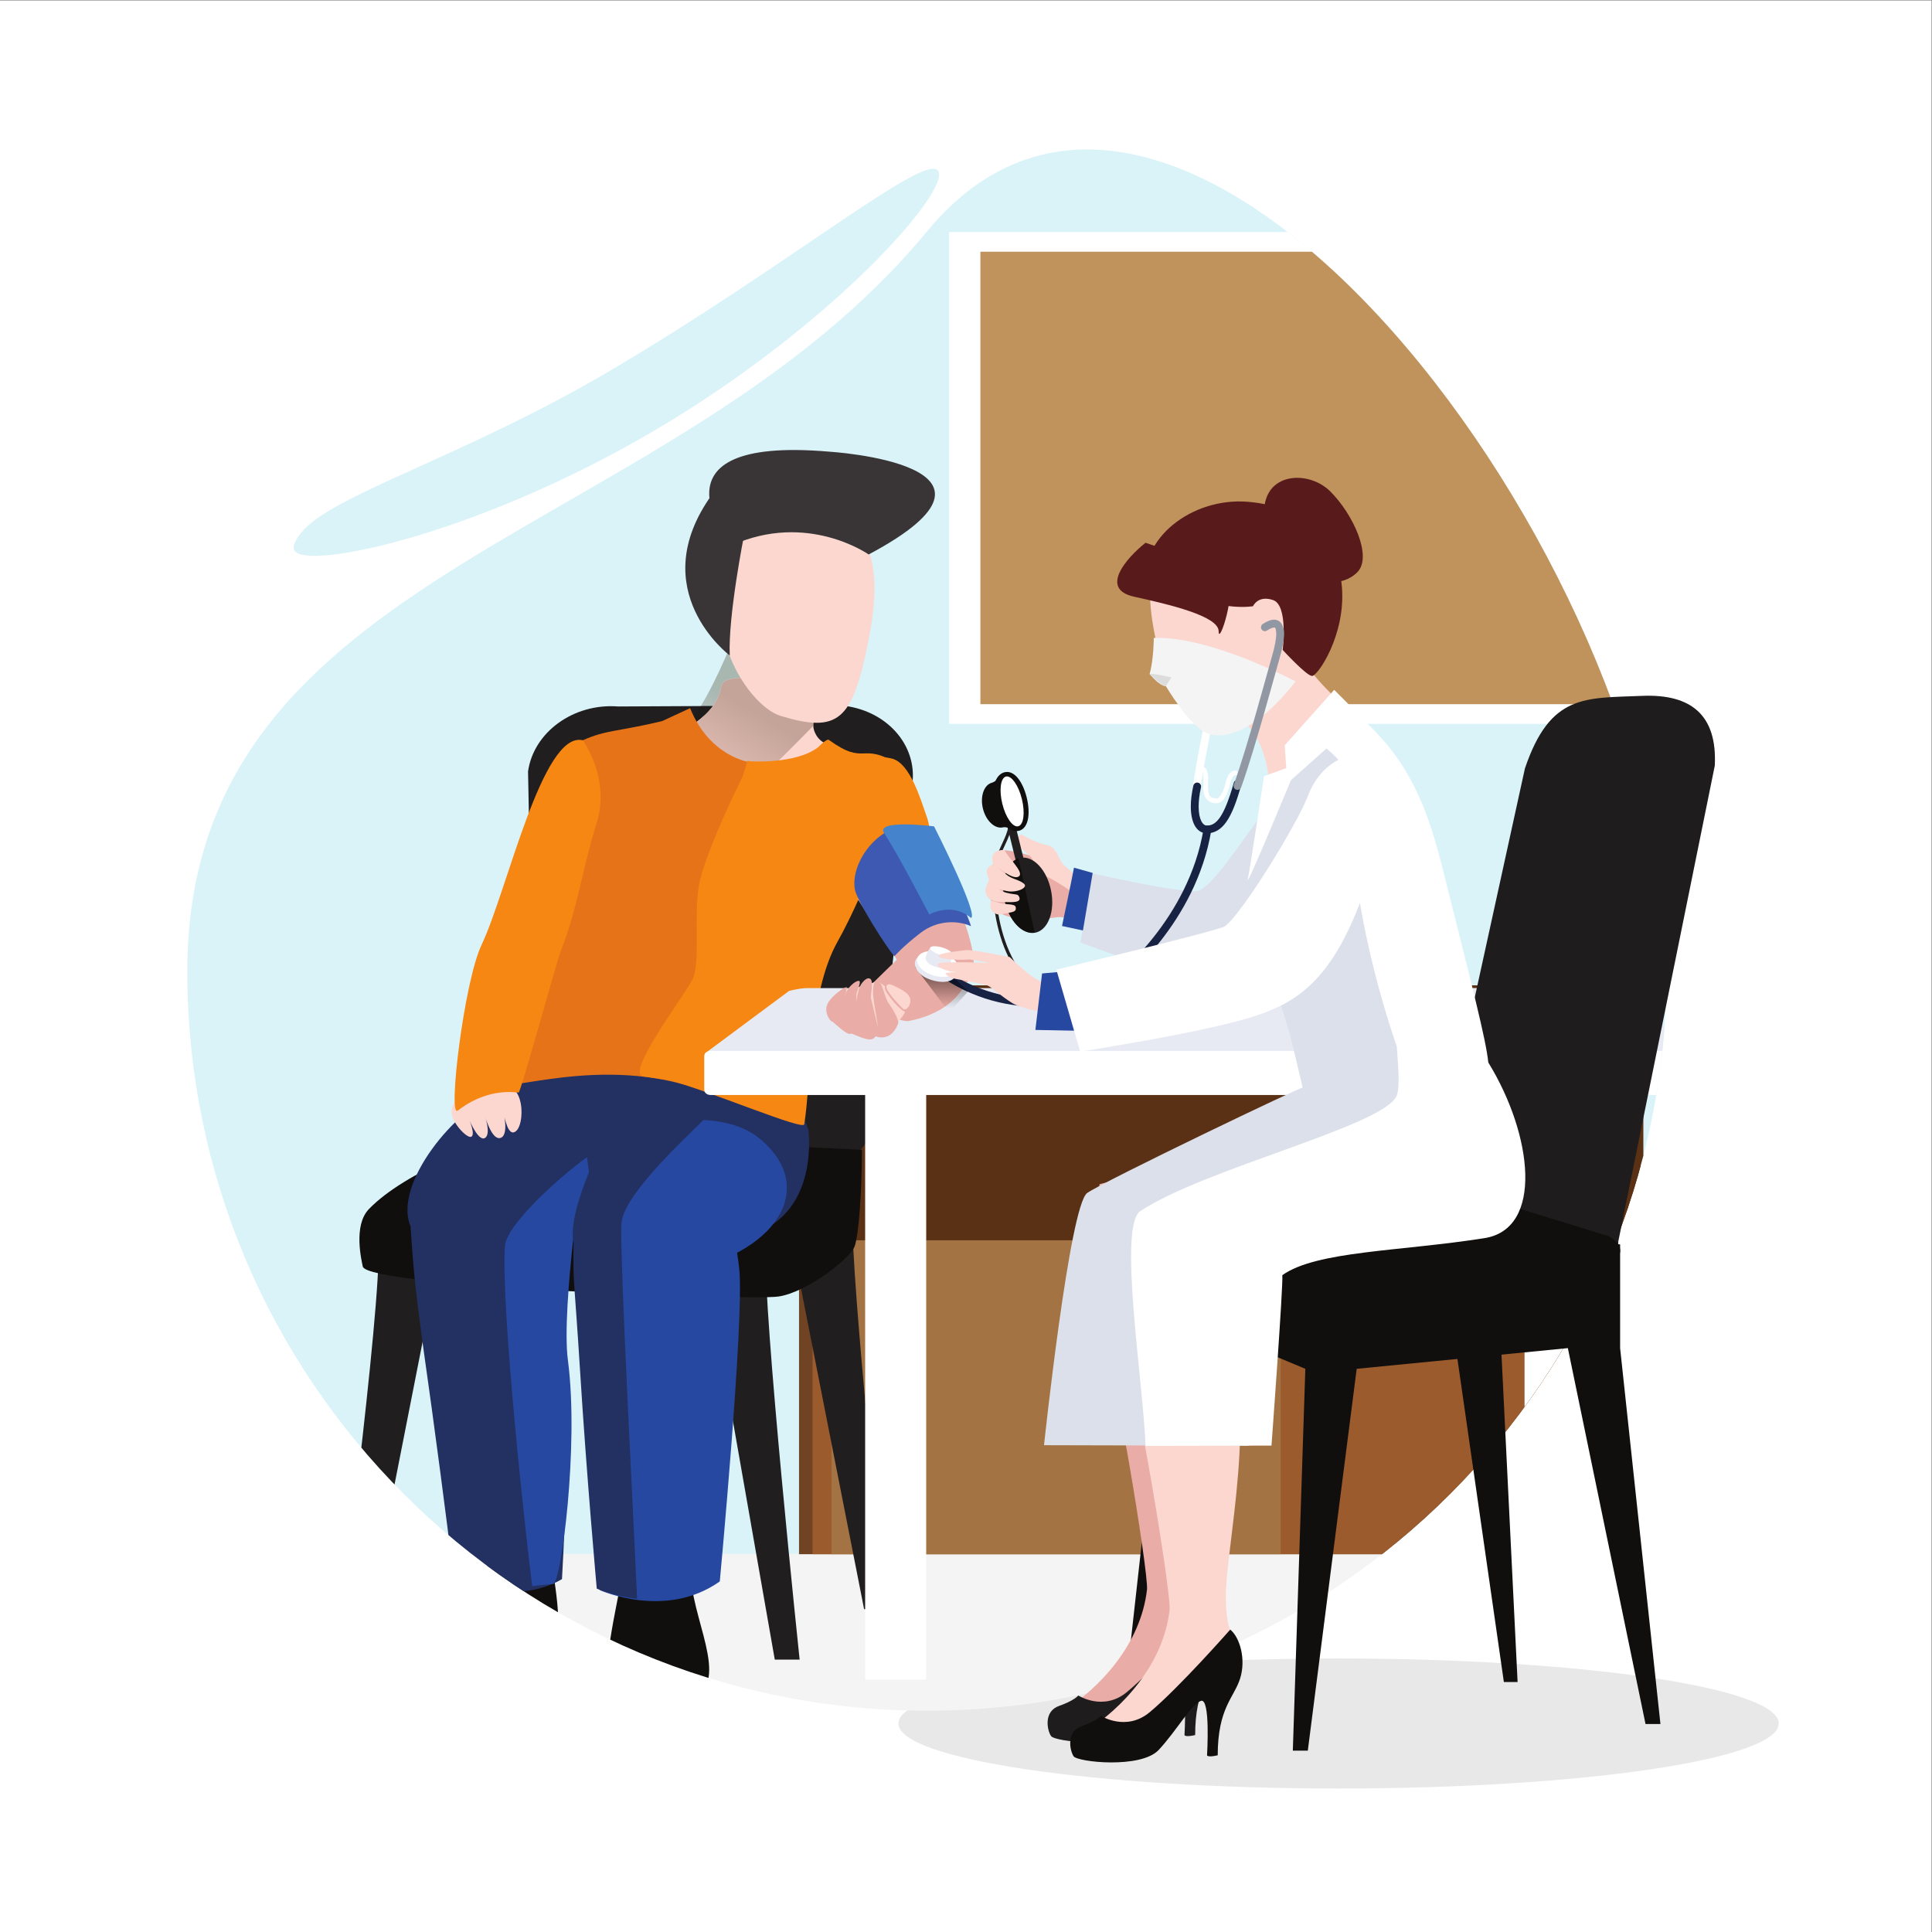
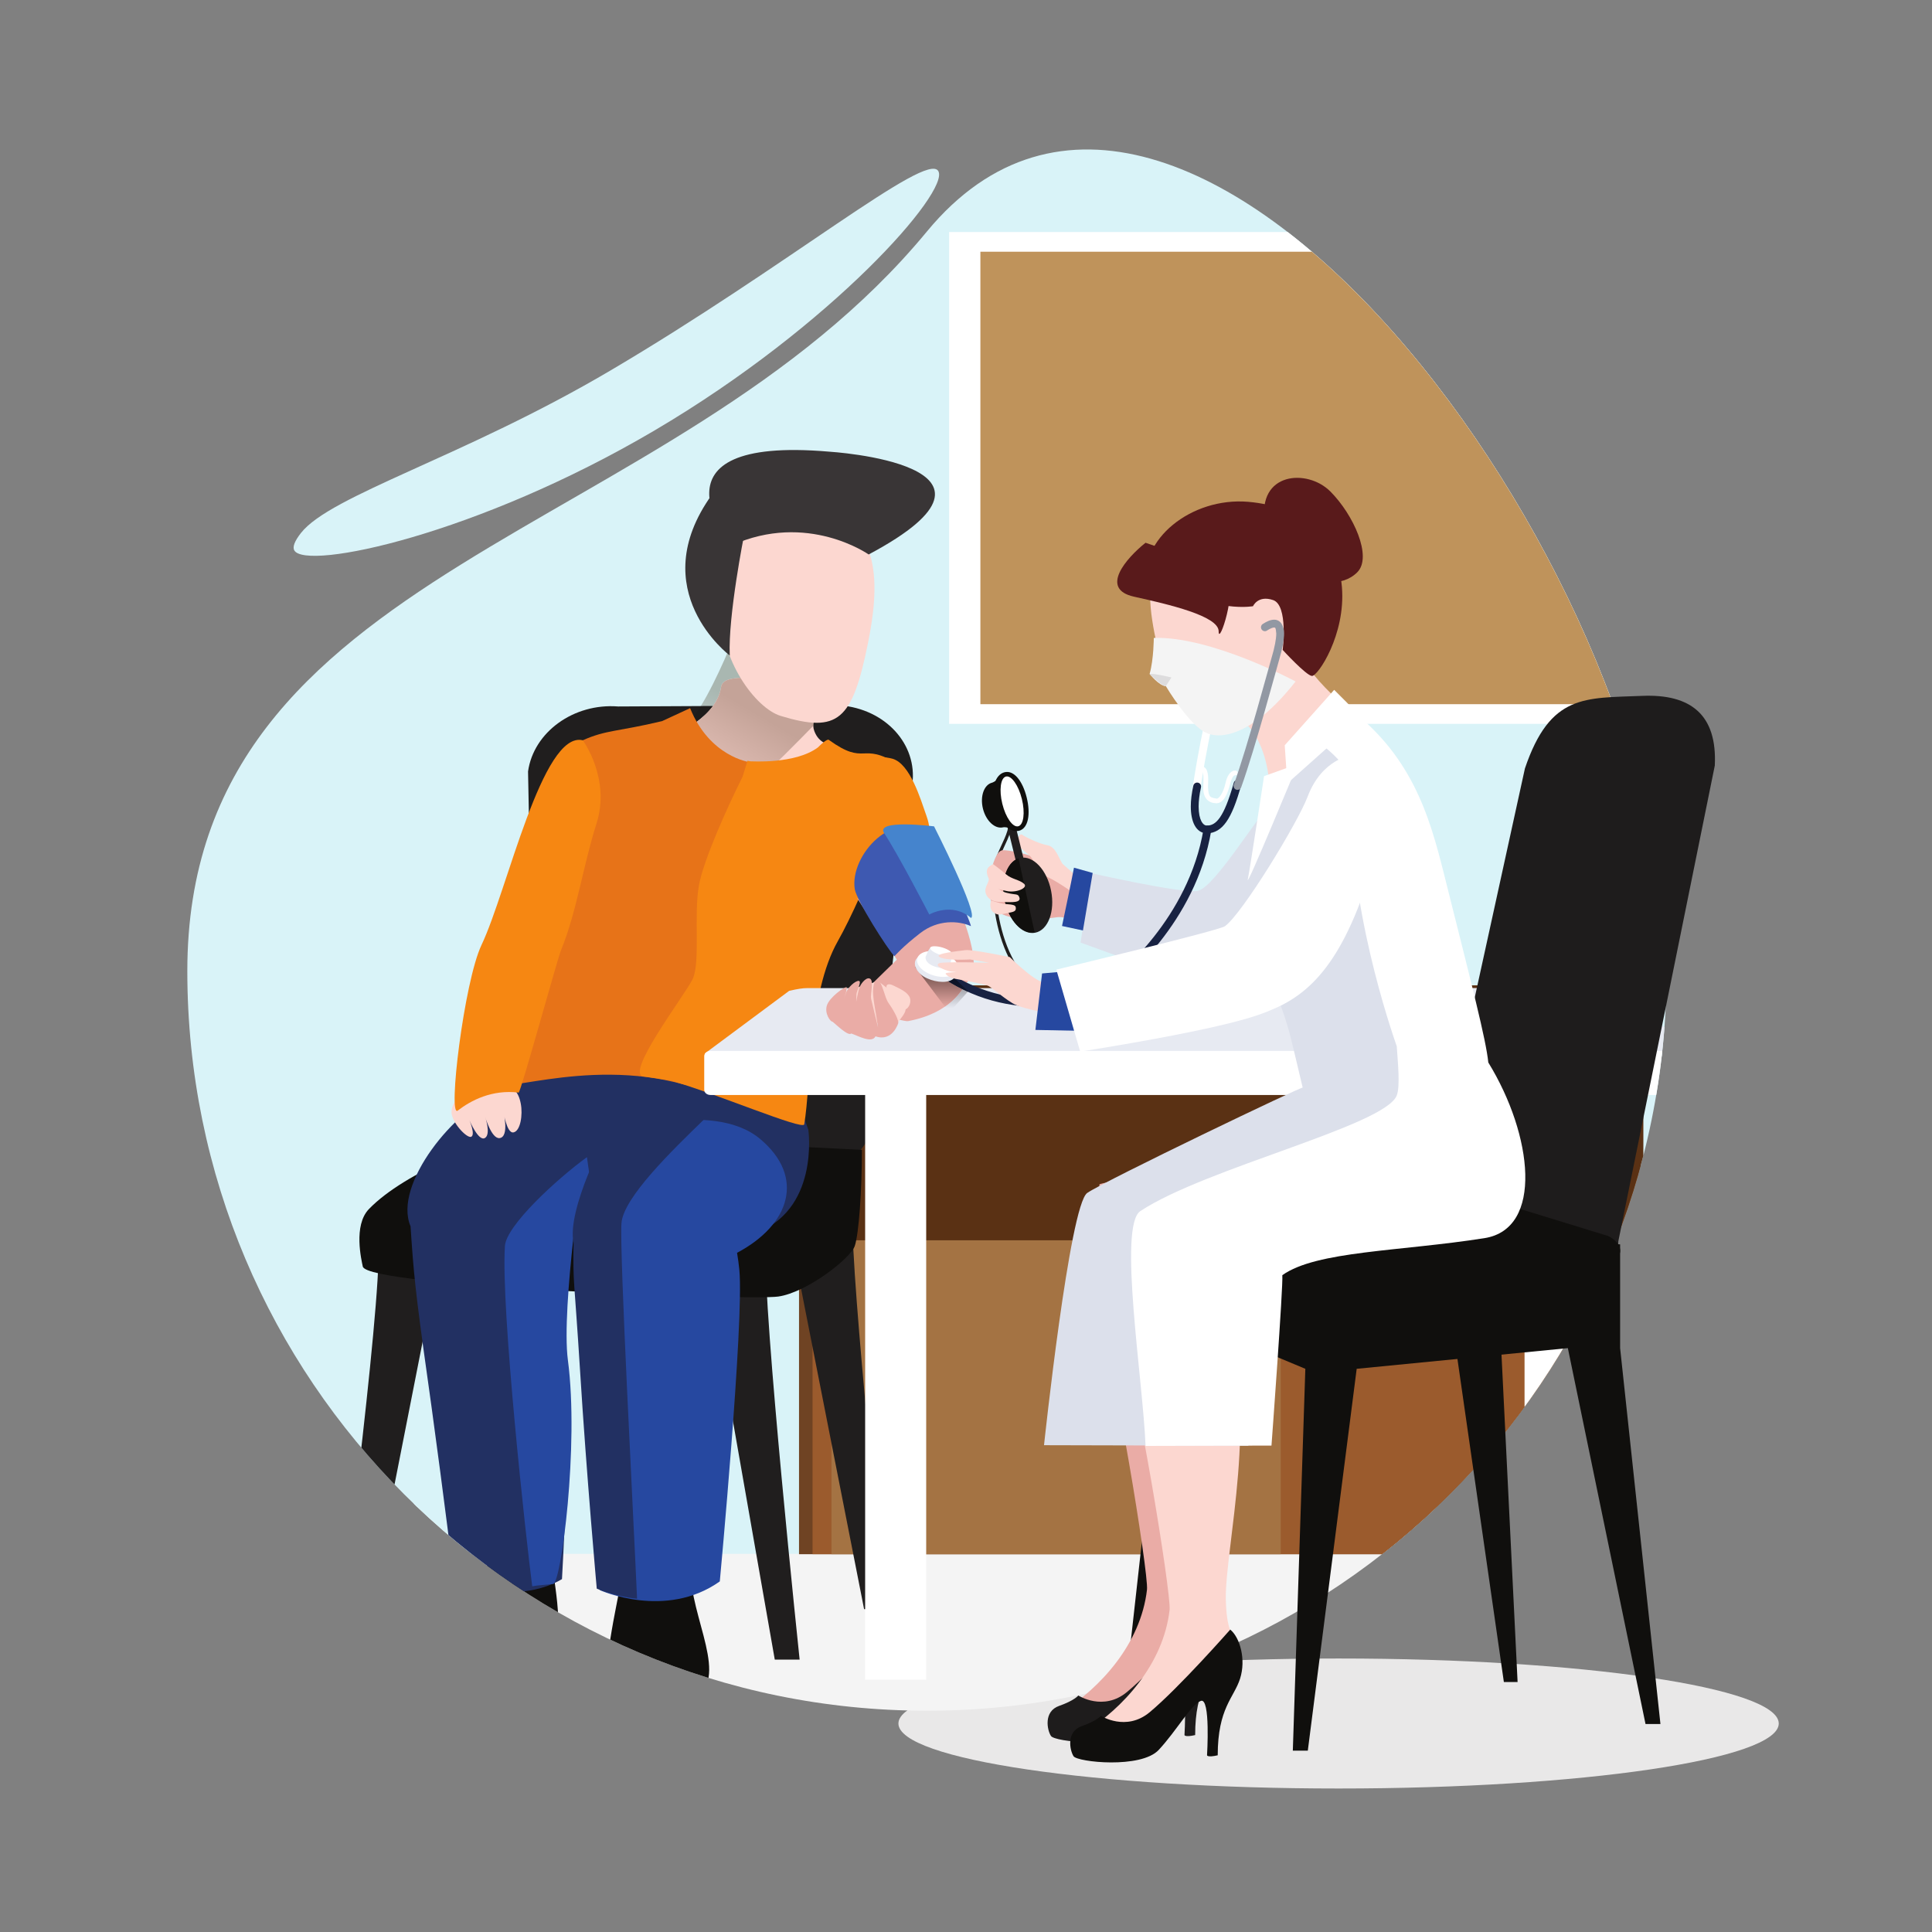
<svg xmlns="http://www.w3.org/2000/svg" xmlns:ns1="http://sodipodi.sourceforge.net/DTD/sodipodi-0.dtd" xmlns:ns2="http://www.inkscape.org/namespaces/inkscape" version="1.1" id="svg2" xml:space="preserve" width="2666.667" height="2666.667" viewBox="0 0 2666.667 2666.667" ns1:docname="shutterstock_1561624870.eps">
  <rect x="0" y="0" width="2666.667" height="2666.667" fill="#808080" stroke="none" />
  <defs id="defs6">
    <clipPath clipPathUnits="userSpaceOnUse" id="clipPath24">
      <path d="m 17256.6,9949.7 c 0,-4229.6 -3428.8,-7658.5 -7658.5,-7658.5 -4229.67,0 -7658.49,3428.9 -7658.49,7658.5 0,4229.7 5006.04,4445.7 7658.49,7658.5 2652.5,3212.9 7658.5,-3428.8 7658.5,-7658.5" id="path22" />
    </clipPath>
    <clipPath clipPathUnits="userSpaceOnUse" id="clipPath62">
      <path d="m 17256.6,9949.7 c 0,-4229.6 -3428.8,-7658.5 -7658.5,-7658.5 -4229.67,0 -7658.49,3428.9 -7658.49,7658.5 0,4229.7 5006.04,4445.7 7658.49,7658.5 2652.5,3212.9 7658.5,-3428.8 7658.5,-7658.5" id="path60" />
    </clipPath>
    <clipPath clipPathUnits="userSpaceOnUse" id="clipPath68">
      <path d="m 7377.52,11588.4 c -4.45,0 -8.56,0.4 -12.34,1.4 -107.93,26.7 -187.25,426.4 -249.28,684.1 115.9,-149.4 346.43,-356.5 480.54,-409.2 16.65,-6.5 37.88,-9.5 62.87,-9.5 36.76,0 81.54,6.5 131.55,17.9 -180.77,-162.3 -340.6,-284.7 -413.34,-284.7" id="path66" />
    </clipPath>
    <linearGradient x1="0" y1="0" x2="1" y2="0" gradientUnits="userSpaceOnUse" gradientTransform="matrix(1112.16,1882.99,-1882.99,1112.16,7126.25,11403.7)" spreadMethod="pad" id="linearGradient76">
      <stop style="stop-opacity:1;stop-color:#201f1e" offset="0" id="stop70" />
      <stop style="stop-opacity:1;stop-color:#1c1b1a" offset="0.643" id="stop72" />
      <stop style="stop-opacity:1;stop-color:#1c1b1a" offset="1" id="stop74" />
    </linearGradient>
    <clipPath clipPathUnits="userSpaceOnUse" id="clipPath86">
      <path d="m 17256.6,9949.7 c 0,-4229.6 -3428.8,-7658.5 -7658.5,-7658.5 -4229.67,0 -7658.49,3428.9 -7658.49,7658.5 0,4229.7 5006.04,4445.7 7658.49,7658.5 2652.5,3212.9 7658.5,-3428.8 7658.5,-7658.5" id="path84" />
    </clipPath>
    <clipPath clipPathUnits="userSpaceOnUse" id="clipPath92">
      <path d="m 7256.79,12694 c 172.98,281.4 352.15,730.9 358.35,755.2 l 290.39,-295.1 0.31,0.4 2.09,-0.9 2.55,-0.2 v -0.5 l 358.63,-110.2 c -4.2,-17.2 108.63,-105.8 200.15,-201 -176.05,49.7 -543.8,144.7 -781.87,144.7 -122.44,0 -210.6,-25.1 -220.72,-94.5 -10.63,-73.9 -42.87,-139.8 -85.29,-197.2 l -124.59,-0.7" id="path90" />
    </clipPath>
    <linearGradient x1="0" y1="0" x2="1" y2="0" gradientUnits="userSpaceOnUse" gradientTransform="matrix(1112.16,1882.99,-1882.99,1112.16,7126.25,11403.7)" spreadMethod="pad" id="linearGradient100">
      <stop style="stop-opacity:1;stop-color:#d9f3f8" offset="0" id="stop94" />
      <stop style="stop-opacity:1;stop-color:#a9b7b1" offset="0.643" id="stop96" />
      <stop style="stop-opacity:1;stop-color:#a9b7b1" offset="1" id="stop98" />
    </linearGradient>
    <clipPath clipPathUnits="userSpaceOnUse" id="clipPath110">
      <path d="m 17256.6,9949.7 c 0,-4229.6 -3428.8,-7658.5 -7658.5,-7658.5 -4229.67,0 -7658.49,3428.9 -7658.49,7658.5 0,4229.7 5006.04,4445.7 7658.49,7658.5 2652.5,3212.9 7658.5,-3428.8 7658.5,-7658.5" id="path108" />
    </clipPath>
    <clipPath clipPathUnits="userSpaceOnUse" id="clipPath116">
      <path d="m 7070.56,12437.9 c -5.17,14.2 -10.2,25.9 -15.11,34.5 57.18,15 128.71,103.5 201.34,221.6 l 124.59,0.7 c -95.23,-129.1 -241.82,-215.9 -310.82,-256.8" id="path114" />
    </clipPath>
    <linearGradient x1="0" y1="0" x2="1" y2="0" gradientUnits="userSpaceOnUse" gradientTransform="matrix(1112.16,1882.99,-1882.99,1112.16,7126.25,11403.7)" spreadMethod="pad" id="linearGradient124">
      <stop style="stop-opacity:1;stop-color:#201f1e" offset="0" id="stop118" />
      <stop style="stop-opacity:1;stop-color:#1c1b1a" offset="0.643" id="stop120" />
      <stop style="stop-opacity:1;stop-color:#1c1b1a" offset="1" id="stop122" />
    </linearGradient>
    <clipPath clipPathUnits="userSpaceOnUse" id="clipPath134">
      <path d="m 17256.6,9949.7 c 0,-4229.6 -3428.8,-7658.5 -7658.5,-7658.5 -4229.67,0 -7658.49,3428.9 -7658.49,7658.5 0,4229.7 5006.04,4445.7 7658.49,7658.5 2652.5,3212.9 7658.5,-3428.8 7658.5,-7658.5" id="path132" />
    </clipPath>
    <clipPath clipPathUnits="userSpaceOnUse" id="clipPath140">
      <path d="m 8508.65,12700.3 c 12.01,18.6 23.74,36.9 34.03,54.7 13.29,-18.8 24,-37.1 31.02,-54.4 l -65.05,-0.3" id="path138" />
    </clipPath>
    <linearGradient x1="0" y1="0" x2="1" y2="0" gradientUnits="userSpaceOnUse" gradientTransform="matrix(1112.16,1882.99,-1882.99,1112.16,7126.25,11403.7)" spreadMethod="pad" id="linearGradient148">
      <stop style="stop-opacity:1;stop-color:#d9f3f8" offset="0" id="stop142" />
      <stop style="stop-opacity:1;stop-color:#a9b7b1" offset="0.643" id="stop144" />
      <stop style="stop-opacity:1;stop-color:#a9b7b1" offset="1" id="stop146" />
    </linearGradient>
    <clipPath clipPathUnits="userSpaceOnUse" id="clipPath158">
      <path d="m 17256.6,9949.7 c 0,-4229.6 -3428.8,-7658.5 -7658.5,-7658.5 -4229.67,0 -7658.49,3428.9 -7658.49,7658.5 0,4229.7 5006.04,4445.7 7658.49,7658.5 2652.5,3212.9 7658.5,-3428.8 7658.5,-7658.5" id="path156" />
    </clipPath>
    <clipPath clipPathUnits="userSpaceOnUse" id="clipPath164">
      <path d="m 8421.33,12489.6 c -1.53,73.3 44.7,144.4 87.32,210.7 l 65.05,0.3 c 7.21,-17.8 10.51,-34.4 8.65,-49.4 -25.34,-23 -83.27,-82.2 -161.02,-161.6" id="path162" />
    </clipPath>
    <linearGradient x1="0" y1="0" x2="1" y2="0" gradientUnits="userSpaceOnUse" gradientTransform="matrix(1112.16,1882.99,-1882.99,1112.16,7126.25,11403.7)" spreadMethod="pad" id="linearGradient172">
      <stop style="stop-opacity:1;stop-color:#201f1e" offset="0" id="stop166" />
      <stop style="stop-opacity:1;stop-color:#1c1b1a" offset="0.643" id="stop168" />
      <stop style="stop-opacity:1;stop-color:#1c1b1a" offset="1" id="stop170" />
    </linearGradient>
    <clipPath clipPathUnits="userSpaceOnUse" id="clipPath182">
      <path d="m 17256.6,9949.7 c 0,-4229.6 -3428.8,-7658.5 -7658.5,-7658.5 -4229.67,0 -7658.49,3428.9 -7658.49,7658.5 0,4229.7 5006.04,4445.7 7658.49,7658.5 2652.5,3212.9 7658.5,-3428.8 7658.5,-7658.5" id="path180" />
    </clipPath>
    <clipPath clipPathUnits="userSpaceOnUse" id="clipPath188">
      <path d="m 7659.31,11855.2 c -24.99,0 -46.22,3 -62.87,9.5 -134.11,52.7 -364.64,259.8 -480.54,409.2 -16.23,67.5 -31.28,125.2 -45.34,164 69,40.9 215.59,127.7 310.82,256.8 42.42,57.4 74.66,123.3 85.29,197.2 10.12,69.4 98.28,94.5 220.72,94.5 238.07,0 605.82,-95 781.87,-144.7 27.7,-28.9 53.46,-58.4 73.42,-86.7 -10.29,-17.8 -22.02,-36.1 -34.03,-54.7 -42.62,-66.3 -88.85,-137.4 -87.32,-210.7 -162.6,-166 -411.85,-420.3 -630.47,-616.5 -50.01,-11.4 -94.79,-17.9 -131.55,-17.9" id="path186" />
    </clipPath>
    <linearGradient x1="0" y1="0" x2="1" y2="0" gradientUnits="userSpaceOnUse" gradientTransform="matrix(1112.16,1882.99,-1882.99,1112.16,7126.25,11403.7)" spreadMethod="pad" id="linearGradient196">
      <stop style="stop-opacity:1;stop-color:#fcd7d0" offset="0" id="stop190" />
      <stop style="stop-opacity:1;stop-color:#c4a398" offset="0.643" id="stop192" />
      <stop style="stop-opacity:1;stop-color:#c4a398" offset="1" id="stop194" />
    </linearGradient>
    <clipPath clipPathUnits="userSpaceOnUse" id="clipPath206">
      <path d="m 17256.6,9949.7 c 0,-4229.6 -3428.8,-7658.5 -7658.5,-7658.5 -4229.67,0 -7658.49,3428.9 -7658.49,7658.5 0,4229.7 5006.04,4445.7 7658.49,7658.5 2652.5,3212.9 7658.5,-3428.8 7658.5,-7658.5" id="path204" />
    </clipPath>
    <clipPath clipPathUnits="userSpaceOnUse" id="clipPath316">
      <path d="m 9828.93,9522.5 -44.66,59.2 c 86.19,59.6 142.33,124.7 182.03,179.8 18.26,-9 36.5,-17.6 54.8,-25.9 l -192.17,-213.1" id="path314" />
    </clipPath>
    <linearGradient x1="0" y1="0" x2="1" y2="0" gradientUnits="userSpaceOnUse" gradientTransform="matrix(-4.18e-5,957.368,957.368,4.18e-5,9749.48,8959.8)" spreadMethod="pad" id="linearGradient326">
      <stop style="stop-opacity:1;stop-color:#e7eaf2" offset="0" id="stop318" />
      <stop style="stop-opacity:1;stop-color:#e7eaf2" offset="0.632" id="stop320" />
      <stop style="stop-opacity:1;stop-color:#7f7e83" offset="0.967" id="stop322" />
      <stop style="stop-opacity:1;stop-color:#7f7e83" offset="1" id="stop324" />
    </linearGradient>
    <clipPath clipPathUnits="userSpaceOnUse" id="clipPath336">
      <path d="m 9784.27,9581.7 -310.41,411.8 c 0,0 171.33,-85.6 224.85,-96.5 12.66,-2.5 29.47,-4.8 47.76,-7 72.76,-49.7 146.24,-92.3 219.83,-128.5 -39.7,-55.1 -95.84,-120.2 -182.03,-179.8" id="path334" />
    </clipPath>
    <linearGradient x1="0" y1="0" x2="1" y2="0" gradientUnits="userSpaceOnUse" gradientTransform="matrix(-4.18e-5,957.368,957.368,4.18e-5,9749.48,8959.8)" spreadMethod="pad" id="linearGradient346">
      <stop style="stop-opacity:1;stop-color:#eaaba5" offset="0" id="stop338" />
      <stop style="stop-opacity:1;stop-color:#eaaba5" offset="0.632" id="stop340" />
      <stop style="stop-opacity:1;stop-color:#815c58" offset="0.967" id="stop342" />
      <stop style="stop-opacity:1;stop-color:#815c58" offset="1" id="stop344" />
    </linearGradient>
    <clipPath clipPathUnits="userSpaceOnUse" id="clipPath356">
      <path d="m 10021.1,9735.6 c -18.3,8.3 -36.54,16.9 -54.8,25.9 -73.59,36.2 -147.07,78.8 -219.83,128.5 59.19,-6.9 133.88,-11.6 133.88,-11.6 l 144.75,-138.3 -4,-4.5" id="path354" />
    </clipPath>
    <linearGradient x1="0" y1="0" x2="1" y2="0" gradientUnits="userSpaceOnUse" gradientTransform="matrix(-4.18e-5,957.368,957.368,4.18e-5,9749.48,8959.8)" spreadMethod="pad" id="linearGradient366">
      <stop style="stop-opacity:1;stop-color:#182242" offset="0" id="stop358" />
      <stop style="stop-opacity:1;stop-color:#182242" offset="0.632" id="stop360" />
      <stop style="stop-opacity:1;stop-color:#0b1121" offset="0.967" id="stop362" />
      <stop style="stop-opacity:1;stop-color:#0b1121" offset="1" id="stop364" />
    </linearGradient>
  </defs>
  <ns1:namedview pagecolor="#ffffff" bordercolor="#666666" borderopacity="1" objecttolerance="10" gridtolerance="10" guidetolerance="10" ns2:pageopacity="0" ns2:pageshadow="2" ns2:window-width="640" ns2:window-height="480" id="namedview4" />
  <g id="g10" ns2:groupmode="layer" ns2:label="ink_ext_XXXXXX" transform="matrix(1.333,0,0,-1.333,0,2666.667)">
    <g id="g12" transform="scale(0.1)">
-       <path d="M 0,0 H 20000 V 20000 H 0 Z" style="fill:#ffffff;fill-opacity:1;fill-rule:nonzero;stroke:none" id="path14" />
      <path d="m 13860.5,1485.8 c -2517.2,0 -4557.74,301.3 -4557.74,673.1 0,371.8 2040.54,673.1 4557.74,673.1 2517.2,0 4557.7,-301.3 4557.7,-673.1 0,-371.8 -2040.5,-673.1 -4557.7,-673.1" style="fill:#e9e8e8;fill-opacity:1;fill-rule:nonzero;stroke:none" id="path16" />
      <g id="g18">
        <g id="g20" clip-path="url(#clipPath24)">
          <path d="M 23797.9,-418.199 H 0.5 V 4438.4 H 23797.9 V -418.199" style="fill:#f4f4f4;fill-opacity:1;fill-rule:nonzero;stroke:none" id="path26" />
          <path d="m 551.531,3915.4 h 22788.7 v 15663 H 551.531 Z" style="fill:#d9f3f8;fill-opacity:1;fill-rule:nonzero;stroke:none" id="path28" />
          <path d="m 8273.5,3912 h 8714.7 V 9801.2 H 8273.5 Z" style="fill:#6f4323;fill-opacity:1;fill-rule:nonzero;stroke:none" id="path30" />
          <path d="M 8413.62,3912 H 16960.2 V 9801.2 H 8413.62 Z" style="fill:#9b5b2d;fill-opacity:1;fill-rule:nonzero;stroke:none" id="path32" />
          <path d="M 8609.76,3912 H 13261.4 V 9801.2 H 8609.76 Z" style="fill:#a47343;fill-opacity:1;fill-rule:nonzero;stroke:none" id="path34" />
          <path d="M 8441.63,7162.5 H 17016.3 V 9801.2 H 8441.63 Z" style="fill:#5a3114;fill-opacity:1;fill-rule:nonzero;stroke:none" id="path36" />
          <path d="m 9069.64,8460.2 c -55.62,-420.9 -483.3,-725.8 -954.27,-680.7 l -1851.34,177.7 c -463.46,44.4 -790.92,417.6 -733.56,833 l -62.81,3226.3 c 56.9,408.6 474.03,709.3 932.86,673.3 l 2298.65,11.4 c 466.67,-36.7 802.78,-401.5 747.63,-815.5 L 9069.64,8460.2" style="fill:#201e1e;fill-opacity:1;fill-rule:nonzero;stroke:none" id="path38" />
          <path d="m 8829.91,7393.7 c -27.48,-566.1 342.01,-4050.8 342.01,-4050.8 h -224.55 l -728.77,3705.2 611.31,345.6" style="fill:#201e1e;fill-opacity:1;fill-rule:nonzero;stroke:none" id="path40" />
          <path d="M 7928.54,7092.6 C 7897.53,6444 8279.82,2820.3 8279.82,2820.3 h -257.31 l -749.38,4272.3 h 655.41" style="fill:#201e1e;fill-opacity:1;fill-rule:nonzero;stroke:none" id="path42" />
          <path d="m 3919.03,7119.7 c 31,-648.8 -437.57,-4245.4 -437.57,-4245.4 h 257.62 l 835.21,4245.4 h -655.26" style="fill:#201e1e;fill-opacity:1;fill-rule:nonzero;stroke:none" id="path44" />
          <path d="m 8924.68,8098.9 c 0,-424 -31.33,-868.2 -73.84,-995.3 -42.51,-127.4 -495.59,-481.5 -792.37,-523.7 -296.79,-42.9 -4259.78,99.4 -4302.14,311.3 -12.93,64.1 -100.51,424.5 63.62,594.4 379.09,393.6 1257.76,713.4 1464.56,743.1 297.27,42.2 3640.17,-129.8 3640.17,-129.8" style="fill:#100f0d;fill-opacity:1;fill-rule:nonzero;stroke:none" id="path46" />
          <path d="m 8569.88,12812.1 c -37.39,-109.2 -189.53,-240.4 -138.08,-376.7 51.46,-136.2 154.71,-133.6 206.97,-169.8 51.78,-36.1 -839.21,-480.5 -1042.33,-400.9 -202.81,79.6 -626.16,512.7 -540.03,564.7 86.14,51.7 373.98,210.4 410.26,462.5 36.76,252.1 1103.21,-79.8 1103.21,-79.8" style="fill:#fcd7d0;fill-opacity:1;fill-rule:nonzero;stroke:none" id="path48" />
          <path d="m 4974,3782.3 c -121.95,-285 -1139.03,-909.7 -885.88,-1088.6 495.59,-348.7 976.65,280.2 1500.21,194.2 322.35,-52.2 143.2,724 137.45,885.3 -5.76,161 -751.78,9.1 -751.78,9.1" style="fill:#100f0d;fill-opacity:1;fill-rule:nonzero;stroke:none" id="path50" />
          <path d="m 6406.76,3857.5 c 44.42,-359.7 -24.14,-318.6 -126.9,-1099.2 -43.79,-333.8 596.28,-598 958.74,-301.1 301.26,246.5 -150.69,917.4 -80.39,1391.4 23.67,159.3 -751.45,8.9 -751.45,8.9" style="fill:#100f0d;fill-opacity:1;fill-rule:nonzero;stroke:none" id="path52" />
          <path d="M 5326.71,9752.2 C 5162.41,9464.7 4946.82,8674 4946.82,8674 c 0,0 1324.89,-606.2 1448.28,-729.3 123.05,-123 208.71,-1112.8 1396.96,-718.8 698.23,231.4 577.89,1080.2 577.89,1080.2 L 7843.2,9824.3 5326.71,9752.2" style="fill:#223062;fill-opacity:1;fill-rule:nonzero;stroke:none" id="path54" />
        </g>
      </g>
      <g id="g56">
        <g id="g58" clip-path="url(#clipPath62)">
          <g id="g64" clip-path="url(#clipPath68)">
            <path d="m 7369,11588 v 1 h -5 v 1 h -3 v 1 h -3 v 1 h -2 v 1 h -2 v 1 h -2 v 1 h -2 v 1 h -2 v 1 h -1 v 1 h -2 v 1 h -1 v 1 h -2 v 1 h -1 v 1 h -1 v 1 h -2 v 1 h -1 v 1 h -1 v 1 h -1 v 1 h -1 v 1 h -1 v 1 h -1 v 1 h -1 v 1 h -1 v 1 h -1 v 1 h -1 v 1 h -1 v 1 h -1 v 1 h -1 v 1 h -1 v 1 h -1 v 1 h -1 v 2 h -1 v 1 h -1 v 1 h -1 v 1 h -1 v 2 h -1 v 1 h -1 v 1 h -1 v 1 h -1 v 2 h -1 v 1 h -1 v 2 h -1 v 1 h -1 v 2 h -1 v 1 h -1 v 1 h -1 v 2 h -1 v 2 h -1 v 1 h -1 v 2 h -1 v 1 h -1 v 2 h -1 v 2 h -1 v 1 h -1 v 2 h -1 v 2 h -1 v 1 h -1 v 2 h -1 v 2 h -1 v 2 h -1 v 2 h -1 v 2 h -1 v 1 h -1 v 2 h -1 v 2 h -1 v 2 h -1 v 2 h -1 v 2 h -1 v 2 h -1 v 2 h -1 v 2 h -1 v 2 h -1 v 2 h -1 v 2 h -1 v 3 h -1 v 2 h -1 v 2 h -1 v 2 h -1 v 2 h -1 v 3 h -1 v 2 h -1 v 2 h -1 v 2 h -1 v 3 h -1 v 2 h -1 v 3 h -1 v 2 h -1 v 2 h -1 v 3 h -1 v 2 h -1 v 3 h -1 v 2 h -1 v 3 h -1 v 2 h -1 v 3 h -1 v 2 h -1 v 3 h -1 v 3 h -1 v 2 h -1 v 3 h -1 v 3 h -1 v 2 h -1 v 3 h -1 v 3 h -1 v 3 h -1 v 2 h -1 v 3 h -1 v 3 h -1 v 3 h -1 v 3 h -1 v 3 h -1 v 3 h -1 v 3 h -1 v 3 h -1 v 2 h -1 v 4 h -1 v 3 h -1 v 3 h -1 v 3 h -1 v 3 h -1 v 3 h -1 v 3 h -1 v 3 h -1 v 3 h -1 v 3 h -1 v 4 h -1 v 3 h -1 v 3 h -1 v 3 h -1 v 4 h -1 v 3 h -1 v 3 h -1 v 4 h -1 v 3 h -1 v 3 h -1 v 4 h -1 v 3 h -1 v 3 h -1 v 4 h -1 v 3 h -1 v 4 h -1 v 3 h -1 v 4 h -1 v 3 h -1 v 4 h -1 v 3 h -1 v 4 h -1 v 4 h -1 v 3 h -1 v 4 h -1 v 4 h -1 v 3 h -1 v 4 h -1 v 4 h -1 v 3 h -1 v 4 h -1 v 4 h -1 v 4 h -1 v 3 h -1 v 4 h -1 v 4 h -1 v 4 h -1 v 4 h -1 v 4 h -1 v 3 h -1 v 4 h -1 v 4 h -1 v 4 h -1 v 4 h -1 v 4 h -1 v 4 h -1 v 4 h -1 v 4 h -1 v 4 h -1 v 4 h -1 v 4 h -1 v 4 h -1 v 4 h -1 v 4 h -1 v 4 h -1 v 4 h -1 v 4 h -1 v 4 h -1 v 4 h -1 v 5 h -1 v 4 h -1 v 4 h -1 v 4 h -1 v 4 h -1 v 4 h -1 v 4 h -1 v 5 h -1 v 4 h -1 v 4 h -1 v 4 h -1 v 4 h -1 v 5 h -1 v 4 h -1 v 4 h -1 v 4 h -1 v 5 h -1 v 4 h -1 v 4 h -1 v 4 h -1 v 5 h -1 v 4 h -1 v 4 h -1 v 4 h -1 v 5 h -1 v 4 h -1 v 4 h -1 v 5 h -1 v 4 h -1 v 4 h -1 v 4 h -1 v 5 h -1 v 4 h -1 v 4 h -1 v 5 h -1 v 4 h -1 v 4 h -1 v 4 h -1 v 5 h -1 v 4 h -1 v 4 h -1 v 4 h -1 v 5 h -1 v 4 h -1 v 4 h -1 v 4 h -1 v 5 h -1 v 4 h -1 v 4 h -1 v 4 h -1 v 4 h -1 v 5 h -1 v 4 h -1 v 4 h -1 v 1 h 2 v -1 h 1 v -1 h 1 v -2 h 1 v -1 h 1 v -1 h 1 v -1 h 1 v -2 h 1 v -1 h 1 v -1 h 1 v -1 h 1 v -2 h 1 v -1 h 1 v -1 h 1 v -1 h 1 v -1 h 1 v -2 h 1 v -1 h 1 v -1 h 1 v -1 h 1 v -2 h 1 v -1 h 1 v -1 h 1 v -1 h 1 v -1 h 1 v -2 h 1 v -1 h 1 v -1 h 1 v -1 h 1 v -1 h 1 v -1 h 1 v -2 h 1 v -1 h 1 v -1 h 1 v -1 h 1 v -1 h 1 v -1 h 1 v -2 h 1 v -1 h 1 v -1 h 1 v -1 h 1 v -1 h 1 v -2 h 1 v -1 h 1 v -1 h 1 v -1 h 1 v -1 h 1 v -1 h 1 v -2 h 1 v -1 h 1 v -1 h 1 v -1 h 1 v -1 h 1 v -1 h 1 v -1 h 1 v -1 h 1 v -1 h 1 v -1 h 1 v -2 h 1 v -1 h 1 v -1 h 1 v -1 h 1 v -1 h 1 v -1 h 1 v -1 h 1 v -1 h 1 v -1 h 1 v -2 h 1 v -1 h 1 v -1 h 1 v -1 h 1 v -1 h 1 v -1 h 1 v -1 h 1 v -1 h 1 v -1 h 1 v -2 h 1 v -1 h 1 v -1 h 1 v -1 h 1 v -1 h 1 v -1 h 1 v -1 h 1 v -1 h 1 v -1 h 1 v -1 h 1 v -1 h 1 v -1 h 1 v -1 h 1 v -1 h 1 v -1 h 1 v -1 h 1 v -1 h 1 v -1 h 1 v -2 h 1 v -1 h 1 v -1 h 1 v -1 h 1 v -1 h 1 v -1 h 1 v -1 h 1 v -1 h 1 v -1 h 1 v -1 h 1 v -1 h 1 v -1 h 1 v -1 h 1 v -1 h 1 v -1 h 1 v -1 h 1 v -1 h 1 v -1 h 1 v -1 h 1 v -1 h 1 v -1 h 1 v -1 h 1 v -1 h 1 v -1 h 1 v -1 h 1 v -1 h 1 v -1 h 1 v -1 h 1 v -1 h 1 v -1 h 1 v -1 h 1 v -1 h 1 v -1 h 1 v -1 h 1 v -1 h 1 v -1 h 1 v -1 h 1 v -1 h 1 v -1 h 1 v -1 h 1 v -1 h 1 v -1 h 1 v -1 h 1 v -1 h 1 v -1 h 1 v -1 h 1 v -1 h 1 v -1 h 1 v -1 h 1 v -1 h 1 v -1 h 1 v -1 h 1 v -1 h 1 v -1 h 1 v -1 h 1 v -1 h 1 v -1 h 1 v -1 h 1 v -1 h 1 v -1 h 1 v -1 h 1 v -1 h 1 v -1 h 1 v -1 h 1 v -1 h 1 v -1 h 1 v -1 h 1 v -1 h 2 v -1 h 1 v -1 h 1 v -1 h 1 v -1 h 1 v -1 h 1 v -1 h 1 v -1 h 1 v -1 h 1 v -1 h 1 v -1 h 1 v -1 h 1 v -1 h 1 v -1 h 1 v -1 h 1 v -1 h 1 v -1 h 2 v -1 h 1 v -1 h 1 v -1 h 1 v -1 h 1 v -1 h 1 v -1 h 1 v -1 h 1 v -1 h 1 v -1 h 1 v -1 h 1 v -1 h 1 v -1 h 2 v -1 h 1 v -1 h 1 v -1 h 1 v -1 h 1 v -1 h 1 v -1 h 1 v -1 h 1 v -1 h 1 v -1 h 1 v -1 h 1 v -1 h 2 v -1 h 1 v -1 h 1 v -1 h 1 v -1 h 1 v -1 h 1 v -1 h 1 v -1 h 1 v -1 h 2 v -1 h 1 v -1 h 1 v -1 h 1 v -1 h 1 v -1 h 1 v -1 h 1 v -1 h 1 v -1 h 2 v -1 h 1 v -1 h 1 v -1 h 1 v -1 h 1 v -1 h 1 v -1 h 1 v -1 h 2 v -1 h 1 v -1 h 1 v -1 h 1 v -1 h 1 v -1 h 1 v -1 h 1 v -1 h 2 v -1 h 1 v -1 h 1 v -1 h 1 v -1 h 1 v -1 h 2 v -1 h 1 v -1 h 1 v -1 h 1 v -1 h 1 v -1 h 1 v -1 h 2 v -1 h 1 v -1 h 1 v -1 h 1 v -1 h 1 v -1 h 1 v -1 h 2 v -1 h 1 v -1 h 1 v -1 h 1 v -1 h 1 v -1 h 2 v -1 h 1 v -1 h 1 v -1 h 1 v -1 h 1 v -1 h 2 v -1 h 1 v -1 h 1 v -1 h 1 v -1 h 2 v -1 h 1 v -1 h 1 v -1 h 1 v -1 h 2 v -1 h 1 v -1 h 1 v -1 h 1 v -1 h 2 v -1 h 1 v -1 h 1 v -1 h 1 v -1 h 2 v -1 h 1 v -1 h 1 v -1 h 1 v -1 h 1 v -1 h 2 v -1 h 1 v -1 h 1 v -1 h 1 v -1 h 2 v -1 h 1 v -1 h 1 v -1 h 2 v -1 h 1 v -1 h 1 v -1 h 2 v -1 h 1 v -1 h 1 v -1 h 2 v -1 h 1 v -1 h 1 v -1 h 1 v -1 h 2 v -1 h 1 v -1 h 1 v -1 h 2 v -1 h 1 v -1 h 1 v -1 h 2 v -1 h 1 v -1 h 1 v -1 h 2 v -1 h 1 v -1 h 1 v -1 h 2 v -1 h 1 v -1 h 1 v -1 h 2 v -1 h 1 v -1 h 2 v -1 h 1 v -1 h 1 v -1 h 2 v -1 h 1 v -1 h 2 v -1 h 1 v -1 h 1 v -1 h 2 v -1 h 1 v -1 h 2 v -1 h 1 v -1 h 1 v -1 h 2 v -1 h 1 v -1 h 2 v -1 h 1 v -1 h 1 v -1 h 2 v -1 h 1 v -1 h 2 v -1 h 1 v -1 h 2 v -1 h 1 v -1 h 2 v -1 h 1 v -1 h 2 v -1 h 1 v -1 h 2 v -1 h 1 v -1 h 2 v -1 h 1 v -1 h 2 v -1 h 2 v -1 h 1 v -1 h 2 v -1 h 1 v -1 h 2 v -1 h 1 v -1 h 2 v -1 h 1 v -1 h 2 v -1 h 2 v -1 h 1 v -1 h 2 v -1 h 2 v -1 h 1 v -1 h 2 v -1 h 2 v -1 h 1 v -1 h 2 v -1 h 2 v -1 h 1 v -1 h 2 v -1 h 2 v -1 h 1 v -1 h 2 v -1 h 2 v -1 h 2 v -1 h 2 v -1 h 2 v -1 h 2 v -1 h 1 v -1 h 2 v -1 h 2 v -1 h 2 v -1 h 2 v -1 h 2 v -1 h 2 v -1 h 2 v -1 h 1 v -1 h 2 v -1 h 3 v -1 h 2 v -1 h 2 v -1 h 2 v -1 h 2 v -1 h 2 v -1 h 3 v -1 h 2 v -1 h 2 v -1 h 3 v -1 h 2 v -1 h 3 v -1 h 3 v -1 h 3 v -1 h 4 v -1 h 4 v -1 h 5 v -1 h 5 v -1 h 7 v -1 h 10 v -1 h 41 v 1 h 12 v 1 h 10 v 1 h 9 v 1 h 8 v 1 h 7 v 1 h 6 v 1 h 6 v 1 h 6 v 1 h 6 v 1 h 5 v 1 h 5 v 1 h 5 v 1 h 5 v 1 h 5 v 1 h 5 v 1 h 5 v 1 h 4 v 1 h 1 v -2 h -1 v -1 h -1 v -1 h -1 v -1 h -1 v -1 h -1 v -1 h -1 v -1 h -2 v -1 h -1 v -1 h -1 v -1 h -1 v -1 h -1 v -1 h -1 v -1 h -1 v -1 h -1 v -1 h -2 v -1 h -1 v -1 h -1 v -1 h -1 v -1 h -1 v -1 h -1 v -1 h -1 v -1 h -1 v -1 h -2 v -1 h -1 v -1 h -1 v -1 h -1 v -1 h -1 v -1 h -1 v -1 h -1 v -1 h -1 v -1 h -2 v -1 h -1 v -1 h -1 v -1 h -1 v -1 h -1 v -1 h -1 v -1 h -1 v -1 h -2 v -1 h -1 v -1 h -1 v -1 h -1 v -1 h -1 v -1 h -1 v -1 h -1 v -1 h -2 v -1 h -1 v -1 h -1 v -1 h -1 v -1 h -1 v -1 h -1 v -1 h -1 v -1 h -2 v -1 h -1 v -1 h -1 v -1 h -1 v -1 h -1 v -1 h -1 v -1 h -1 v -1 h -2 v -1 h -1 v -1 h -1 v -1 h -1 v -1 h -1 v -1 h -1 v -1 h -2 v -1 h -1 v -1 h -1 v -1 h -1 v -1 h -1 v -1 h -1 v -1 h -2 v -1 h -1 v -1 h -1 v -1 h -1 v -1 h -1 v -1 h -1 v -1 h -2 v -1 h -1 v -1 h -1 v -1 h -1 v -1 h -1 v -1 h -1 v -1 h -2 v -1 h -1 v -1 h -1 v -1 h -1 v -1 h -1 v -1 h -2 v -1 h -1 v -1 h -1 v -1 h -1 v -1 h -1 v -1 h -2 v -1 h -1 v -1 h -1 v -1 h -1 v -1 h -1 v -1 h -2 v -1 h -1 v -1 h -1 v -1 h -1 v -1 h -1 v -1 h -1 v -1 h -2 v -1 h -1 v -1 h -1 v -1 h -1 v -1 h -1 v -1 h -2 v -1 h -1 v -1 h -1 v -1 h -1 v -1 h -1 v -1 h -2 v -1 h -1 v -1 h -1 v -1 h -1 v -1 h -2 v -1 h -1 v -1 h -1 v -1 h -1 v -1 h -1 v -1 h -2 v -1 h -1 v -1 h -1 v -1 h -1 v -1 h -2 v -1 h -1 v -1 h -1 v -1 h -1 v -1 h -2 v -1 h -1 v -1 h -1 v -1 h -1 v -1 h -1 v -1 h -2 v -1 h -1 v -1 h -1 v -1 h -1 v -1 h -2 v -1 h -1 v -1 h -1 v -1 h -1 v -1 h -2 v -1 h -1 v -1 h -1 v -1 h -2 v -1 h -1 v -1 h -1 v -1 h -1 v -1 h -2 v -1 h -1 v -1 h -1 v -1 h -1 v -1 h -2 v -1 h -1 v -1 h -1 v -1 h -2 v -1 h -1 v -1 h -1 v -1 h -1 v -1 h -2 v -1 h -1 v -1 h -1 v -1 h -2 v -1 h -1 v -1 h -1 v -1 h -1 v -1 h -2 v -1 h -1 v -1 h -1 v -1 h -2 v -1 h -1 v -1 h -1 v -1 h -2 v -1 h -1 v -1 h -1 v -1 h -2 v -1 h -1 v -1 h -1 v -1 h -2 v -1 h -1 v -1 h -1 v -1 h -2 v -1 h -1 v -1 h -1 v -1 h -2 v -1 h -1 v -1 h -1 v -1 h -2 v -1 h -1 v -1 h -2 v -1 h -1 v -1 h -1 v -1 h -2 v -1 h -1 v -1 h -1 v -1 h -2 v -1 h -1 v -1 h -2 v -1 h -1 v -1 h -1 v -1 h -2 v -1 h -1 v -1 h -2 v -1 h -1 v -1 h -1 v -1 h -2 v -1 h -1 v -1 h -2 v -1 h -1 v -1 h -2 v -1 h -1 v -1 h -2 v -1 h -1 v -1 h -1 v -1 h -2 v -1 h -1 v -1 h -2 v -1 h -1 v -1 h -2 v -1 h -1 v -1 h -2 v -1 h -1 v -1 h -2 v -1 h -1 v -1 h -2 v -1 h -1 v -1 h -2 v -1 h -2 v -1 h -1 v -1 h -2 v -1 h -1 v -1 h -2 v -1 h -1 v -1 h -2 v -1 h -1 v -1 h -2 v -1 h -2 v -1 h -1 v -1 h -2 v -1 h -2 v -1 h -1 v -1 h -2 v -1 h -2 v -1 h -1 v -1 h -2 v -1 h -2 v -1 h -1 v -1 h -2 v -1 h -2 v -1 h -2 v -1 h -2 v -1 h -1 v -1 h -2 v -1 h -2 v -1 h -2 v -1 h -2 v -1 h -2 v -1 h -2 v -1 h -1 v -1 h -2 v -1 h -2 v -1 h -2 v -1 h -3 v -1 h -2 v -1 h -2 v -1 h -2 v -1 h -2 v -1 h -2 v -1 h -3 v -1 h -2 v -1 h -2 v -1 h -3 v -1 h -3 v -1 h -2 v -1 h -3 v -1 h -3 v -1 h -3 v -1 h -4 v -1 h -3 v -1 h -4 v -1 h -4 v -1 h -7 v -1" style="fill:url(#linearGradient76);fill-opacity:1;fill-rule:nonzero;stroke:none" id="path78" />
          </g>
        </g>
      </g>
      <g id="g80">
        <g id="g82" clip-path="url(#clipPath86)">
          <g id="g88" clip-path="url(#clipPath92)">
            <path d="m 7256,12694 v 1 h 1 v 1 h 1 v 2 h 1 v 2 h 1 v 1 h 1 v 2 h 1 v 2 h 1 v 1 h 1 v 2 h 1 v 2 h 1 v 1 h 1 v 2 h 1 v 2 h 1 v 1 h 1 v 2 h 1 v 2 h 1 v 1 h 1 v 2 h 1 v 2 h 1 v 1 h 1 v 2 h 1 v 2 h 1 v 2 h 1 v 1 h 1 v 2 h 1 v 2 h 1 v 1 h 1 v 2 h 1 v 2 h 1 v 2 h 1 v 1 h 1 v 2 h 1 v 2 h 1 v 1 h 1 v 2 h 1 v 2 h 1 v 2 h 1 v 1 h 1 v 2 h 1 v 2 h 1 v 2 h 1 v 1 h 1 v 2 h 1 v 2 h 1 v 2 h 1 v 2 h 1 v 1 h 1 v 2 h 1 v 2 h 1 v 2 h 1 v 1 h 1 v 2 h 1 v 2 h 1 v 2 h 1 v 2 h 1 v 1 h 1 v 2 h 1 v 2 h 1 v 2 h 1 v 2 h 1 v 1 h 1 v 2 h 1 v 2 h 1 v 2 h 1 v 2 h 1 v 2 h 1 v 1 h 1 v 2 h 1 v 2 h 1 v 2 h 1 v 2 h 1 v 2 h 1 v 1 h 1 v 2 h 1 v 2 h 1 v 2 h 1 v 2 h 1 v 2 h 1 v 2 h 1 v 1 h 1 v 2 h 1 v 2 h 1 v 2 h 1 v 2 h 1 v 2 h 1 v 2 h 1 v 2 h 1 v 2 h 1 v 1 h 1 v 2 h 1 v 2 h 1 v 2 h 1 v 2 h 1 v 2 h 1 v 2 h 1 v 2 h 1 v 2 h 1 v 1 h 1 v 2 h 1 v 2 h 1 v 2 h 1 v 2 h 1 v 2 h 1 v 2 h 1 v 2 h 1 v 2 h 1 v 2 h 1 v 2 h 1 v 2 h 1 v 2 h 1 v 2 h 1 v 2 h 1 v 1 h 1 v 2 h 1 v 2 h 1 v 2 h 1 v 2 h 1 v 2 h 1 v 2 h 1 v 2 h 1 v 2 h 1 v 2 h 1 v 2 h 1 v 2 h 1 v 2 h 1 v 2 h 1 v 2 h 1 v 2 h 1 v 2 h 1 v 2 h 1 v 2 h 1 v 2 h 1 v 2 h 1 v 2 h 1 v 2 h 1 v 2 h 1 v 2 h 1 v 2 h 1 v 2 h 1 v 2 h 1 v 2 h 1 v 2 h 1 v 2 h 1 v 2 h 1 v 2 h 1 v 2 h 1 v 2 h 1 v 2 h 1 v 2 h 1 v 2 h 1 v 2 h 1 v 3 h 1 v 2 h 1 v 2 h 1 v 2 h 1 v 2 h 1 v 2 h 1 v 2 h 1 v 2 h 1 v 2 h 1 v 2 h 1 v 2 h 1 v 2 h 1 v 2 h 1 v 2 h 1 v 2 h 1 v 2 h 1 v 3 h 1 v 2 h 1 v 2 h 1 v 2 h 1 v 2 h 1 v 2 h 1 v 2 h 1 v 2 h 1 v 2 h 1 v 2 h 1 v 2 h 1 v 3 h 1 v 2 h 1 v 2 h 1 v 2 h 1 v 2 h 1 v 2 h 1 v 2 h 1 v 2 h 1 v 2 h 1 v 3 h 1 v 2 h 1 v 2 h 1 v 2 h 1 v 2 h 1 v 2 h 1 v 2 h 1 v 3 h 1 v 2 h 1 v 2 h 1 v 2 h 1 v 2 h 1 v 2 h 1 v 2 h 1 v 3 h 1 v 2 h 1 v 2 h 1 v 2 h 1 v 2 h 1 v 2 h 1 v 3 h 1 v 2 h 1 v 2 h 1 v 2 h 1 v 2 h 1 v 2 h 1 v 3 h 1 v 2 h 1 v 2 h 1 v 2 h 1 v 2 h 1 v 2 h 1 v 3 h 1 v 2 h 1 v 2 h 1 v 2 h 1 v 2 h 1 v 3 h 1 v 2 h 1 v 2 h 1 v 2 h 1 v 2 h 1 v 3 h 1 v 2 h 1 v 2 h 1 v 2 h 1 v 3 h 1 v 2 h 1 v 2 h 1 v 2 h 1 v 2 h 1 v 3 h 1 v 2 h 1 v 2 h 1 v 2 h 1 v 3 h 1 v 2 h 1 v 2 h 1 v 2 h 1 v 3 h 1 v 2 h 1 v 2 h 1 v 2 h 1 v 3 h 1 v 2 h 1 v 2 h 1 v 2 h 1 v 3 h 1 v 2 h 1 v 2 h 1 v 3 h 1 v 2 h 1 v 2 h 1 v 2 h 1 v 3 h 1 v 2 h 1 v 2 h 1 v 3 h 1 v 2 h 1 v 2 h 1 v 2 h 1 v 3 h 1 v 2 h 1 v 2 h 1 v 3 h 1 v 2 h 1 v 2 h 1 v 3 h 1 v 2 h 1 v 2 h 1 v 2 h 1 v 3 h 1 v 2 h 1 v 2 h 1 v 3 h 1 v 2 h 1 v 2 h 1 v 3 h 1 v 2 h 1 v 2 h 1 v 3 h 1 v 2 h 1 v 2 h 1 v 3 h 1 v 2 h 1 v 3 h 1 v 2 h 1 v 2 h 1 v 3 h 1 v 2 h 1 v 2 h 1 v 3 h 1 v 2 h 1 v 2 h 1 v 3 h 1 v 2 h 1 v 3 h 1 v 2 h 1 v 2 h 1 v 3 h 1 v 2 h 1 v 3 h 1 v 2 h 1 v 2 h 1 v 3 h 1 v 2 h 1 v 3 h 1 v 2 h 1 v 2 h 1 v 3 h 1 v 2 h 1 v 3 h 1 v 2 h 1 v 3 h 1 v 2 h 1 v 3 h 1 v 2 h 1 v 2 h 1 v 3 h 1 v 2 h 1 v 3 h 1 v 2 h 1 v 3 h 1 v 2 h 1 v 3 h 1 v 2 h 1 v 3 h 1 v 2 h 1 v 3 h 1 v 2 h 1 v 3 h 1 v 2 h 1 v 3 h 1 v 2 h 1 v 3 h 1 v 2 h 1 v 3 h 1 v 2 h 1 v 3 h 1 v 3 h 1 v 2 h 1 v 3 h 1 v 2 h 1 v 3 h 1 v 3 h 1 v 2 h 1 v 3 h 1 v 3 h 1 v 2 h 1 v 3 h 1 v 3 h 1 v 3 h 1 v 1 h 1 v -1 h 1 v -1 h 1 v -1 h 1 v -1 h 1 v -1 h 1 v -1 h 1 v -1 h 1 v -1 h 1 v -1 h 1 v -1 h 1 v -1 h 1 v -1 h 1 v -1 h 1 v -1 h 1 v -1 h 1 v -1 h 1 v -1 h 1 v -1 h 1 v -1 h 1 v -1 h 1 v -1 h 1 v -1 h 1 v -2 h 1 v -1 h 1 v -1 h 1 v -1 h 1 v -1 h 1 v -1 h 1 v -1 h 1 v -1 h 1 v -1 h 1 v -1 h 1 v -1 h 1 v -1 h 1 v -1 h 1 v -1 h 1 v -1 h 1 v -1 h 1 v -1 h 1 v -1 h 1 v -1 h 1 v -1 h 1 v -1 h 1 v -1 h 1 v -1 h 1 v -1 h 1 v -1 h 1 v -1 h 1 v -1 h 1 v -1 h 1 v -1 h 1 v -1 h 1 v -1 h 1 v -1 h 1 v -1 h 1 v -1 h 1 v -1 h 1 v -1 h 1 v -1 h 1 v -1 h 1 v -1 h 1 v -1 h 1 v -1 h 1 v -1 h 1 v -1 h 1 v -1 h 1 v -1 h 1 v -1 h 1 v -1 h 1 v -1 h 1 v -1 h 1 v -1 h 1 v -1 h 1 v -1 h 1 v -1 h 1 v -1 h 1 v -1 h 1 v -1 h 1 v -1 h 1 v -1 h 1 v -1 h 1 v -1 h 1 v -1 h 1 v -2 h 1 v -1 h 1 v -1 h 1 v -1 h 1 v -1 h 1 v -1 h 1 v -1 h 1 v -1 h 1 v -1 h 1 v -1 h 1 v -1 h 1 v -1 h 1 v -1 h 1 v -1 h 1 v -1 h 1 v -1 h 1 v -1 h 1 v -1 h 1 v -1 h 1 v -1 h 1 v -1 h 1 v -1 h 1 v -1 h 1 v -1 h 1 v -1 h 1 v -1 h 1 v -1 h 1 v -1 h 1 v -1 h 1 v -1 h 1 v -1 h 1 v -1 h 1 v -1 h 1 v -1 h 1 v -1 h 1 v -1 h 1 v -1 h 1 v -1 h 1 v -1 h 1 v -1 h 1 v -1 h 1 v -1 h 1 v -1 h 1 v -1 h 1 v -1 h 1 v -1 h 1 v -1 h 1 v -1 h 1 v -1 h 1 v -1 h 1 v -1 h 1 v -1 h 1 v -1 h 1 v -1 h 1 v -1 h 1 v -1 h 1 v -1 h 1 v -1 h 1 v -1 h 1 v -1 h 1 v -2 h 1 v -1 h 1 v -1 h 1 v -1 h 1 v -1 h 1 v -1 h 1 v -1 h 1 v -1 h 1 v -1 h 1 v -1 h 1 v -1 h 1 v -1 h 1 v -1 h 1 v -1 h 1 v -1 h 1 v -1 h 1 v -1 h 1 v -1 h 1 v -1 h 1 v -1 h 1 v -1 h 1 v -1 h 1 v -1 h 1 v -1 h 1 v -1 h 1 v -1 h 1 v -1 h 1 v -1 h 1 v -1 h 1 v -1 h 1 v -1 h 1 v -1 h 1 v -1 h 1 v -1 h 1 v -1 h 1 v -1 h 1 v -1 h 1 v -1 h 1 v -1 h 1 v -1 h 1 v -1 h 1 v -1 h 1 v -1 h 1 v -1 h 1 v -1 h 1 v -1 h 1 v -1 h 1 v -1 h 1 v -1 h 1 v -1 h 1 v -1 h 1 v -1 h 1 v -1 h 1 v -1 h 1 v -1 h 1 v -1 h 1 v -1 h 1 v -1 h 1 v -1 h 1 v -1 h 1 v -1 h 1 v -2 h 1 v -1 h 1 v -1 h 1 v -1 h 1 v -1 h 1 v -1 h 1 v -1 h 1 v -1 h 1 v -1 h 1 v -1 h 1 v -1 h 1 v -1 h 1 v -1 h 1 v -1 h 1 v -1 h 1 v -1 h 1 v -1 h 1 v -1 h 1 v -1 h 1 v -1 h 1 v -1 h 1 v -1 h 1 v -1 h 1 v -1 h 1 v -1 h 1 v -1 h 1 v -1 h 1 v -1 h 1 v -1 h 1 v -1 h 1 v -1 h 1 v -1 h 1 v -1 h 1 v -1 h 1 v -1 h 1 v -1 h 1 v -1 h 1 v -1 h 1 v -1 h 1 v -1 h 1 v -1 h 1 v -1 h 1 v -1 h 1 v -1 h 1 v -1 h 1 v -1 h 1 v -1 h 1 v -1 h 1 v -1 h 1 v -1 h 1 v -1 h 1 v -1 h 1 v -1 h 1 v -1 h 1 v -1 h 1 v -1 h 1 v -1 h 1 v -1 h 1 v -1 h 1 v -1 h 1 v -1 h 1 v -2 h 1 v -1 h 1 v -1 h 1 v -1 h 1 v -1 h 1 v -1 h 1 v -1 h 1 v -1 h 1 v -1 h 1 v -1 h 1 v -1 h 1 v -1 h 1 v -1 h 1 v -1 h 1 v -1 h 1 v -1 h 1 v -1 h 1 v -1 h 1 v -1 h 1 v -1 h 1 v -1 h 1 v -1 h 1 v -1 h 1 v -1 h 1 v -1 h 3 v -1 h 3 v -1 h 3 v -1 h 3 v -1 h 4 v -1 h 3 v -1 h 3 v -1 h 3 v -1 h 4 v -1 h 3 v -1 h 3 v -1 h 3 v -1 h 4 v -1 h 3 v -1 h 3 v -1 h 3 v -1 h 4 v -1 h 3 v -1 h 3 v -1 h 3 v -1 h 4 v -1 h 3 v -1 h 3 v -1 h 3 v -1 h 4 v -1 h 3 v -1 h 3 v -1 h 3 v -1 h 4 v -1 h 3 v -1 h 3 v -1 h 3 v -1 h 4 v -1 h 3 v -1 h 3 v -1 h 3 v -1 h 4 v -1 h 3 v -1 h 3 v -1 h 3 v -1 h 4 v -1 h 3 v -1 h 3 v -1 h 3 v -1 h 4 v -1 h 3 v -1 h 3 v -1 h 3 v -1 h 4 v -1 h 3 v -1 h 3 v -1 h 3 v -1 h 4 v -1 h 3 v -1 h 3 v -1 h 3 v -1 h 4 v -1 h 3 v -1 h 3 v -1 h 3 v -1 h 4 v -1 h 3 v -1 h 3 v -1 h 3 v -1 h 4 v -1 h 3 v -1 h 3 v -1 h 3 v -1 h 4 v -1 h 3 v -1 h 3 v -1 h 3 v -1 h 4 v -1 h 3 v -1 h 3 v -1 h 3 v -1 h 4 v -1 h 3 v -1 h 3 v -1 h 3 v -1 h 4 v -1 h 3 v -1 h 3 v -1 h 3 v -1 h 4 v -1 h 3 v -1 h 3 v -1 h 3 v -1 h 4 v -1 h 3 v -1 h 3 v -1 h 3 v -1 h 4 v -1 h 3 v -1 h 3 v -1 h 3 v -1 h 4 v -1 h 3 v -1 h 3 v -1 h 3 v -1 h 4 v -1 h 3 v -1 h 3 v -1 h 3 v -1 h 4 v -1 h 3 v -1 h 3 v -1 h 3 v -1 h 4 v -1 h 3 v -1 h 3 v -1 h 4 v -1 h 1 v -5 h 1 v -1 h 1 v -2 h 1 v -2 h 1 v -1 h 1 v -1 h 1 v -2 h 1 v -1 h 1 v -1 h 1 v -2 h 1 v -1 h 1 v -1 h 1 v -1 h 1 v -1 h 1 v -1 h 1 v -1 h 1 v -1 h 1 v -1 h 1 v -1 h 1 v -1 h 1 v -1 h 1 v -2 h 1 v -1 h 1 v -1 h 1 v -1 h 1 v -1 h 1 v -1 h 1 v -1 h 1 v -1 h 1 v -1 h 1 v -1 h 1 v -1 h 1 v -1 h 2 v -1 h 1 v -1 h 1 v -1 h 1 v -1 h 1 v -1 h 1 v -1 h 1 v -1 h 1 v -1 h 1 v -1 h 1 v -1 h 1 v -1 h 1 v -1 h 1 v -1 h 1 v -1 h 1 v -1 h 1 v -1 h 1 v -1 h 1 v -1 h 1 v -1 h 2 v -1 h 1 v -1 h 1 v -1 h 1 v -1 h 1 v -1 h 1 v -1 h 1 v -1 h 1 v -1 h 1 v -1 h 1 v -1 h 1 v -1 h 1 v -1 h 1 v -1 h 2 v -1 h 1 v -1 h 1 v -1 h 1 v -1 h 1 v -1 h 1 v -1 h 1 v -1 h 1 v -1 h 1 v -1 h 1 v -1 h 1 v -1 h 1 v -1 h 2 v -1 h 1 v -1 h 1 v -1 h 1 v -1 h 1 v -1 h 1 v -1 h 1 v -1 h 1 v -1 h 1 v -1 h 1 v -1 h 1 v -1 h 1 v -1 h 2 v -1 h 1 v -1 h 1 v -1 h 1 v -1 h 1 v -1 h 1 v -1 h 1 v -1 h 1 v -1 h 1 v -1 h 1 v -1 h 1 v -1 h 1 v -1 h 2 v -1 h 1 v -1 h 1 v -1 h 1 v -1 h 1 v -1 h 1 v -1 h 1 v -1 h 1 v -1 h 1 v -1 h 1 v -1 h 1 v -1 h 1 v -1 h 1 v -1 h 2 v -1 h 1 v -1 h 1 v -1 h 1 v -1 h 1 v -1 h 1 v -1 h 1 v -1 h 1 v -1 h 1 v -1 h 1 v -1 h 1 v -1 h 1 v -1 h 1 v -1 h 1 v -1 h 1 v -1 h 2 v -1 h 1 v -1 h 1 v -1 h 1 v -1 h 1 v -1 h 1 v -1 h 1 v -1 h 1 v -1 h 1 v -1 h 1 v -1 h 1 v -1 h 1 v -1 h 1 v -1 h 1 v -1 h 1 v -1 h 1 v -1 h 1 v -1 h 1 v -1 h 1 v -1 h 1 v -1 h 1 v -1 h 1 v -1 h 1 v -1 h 2 v -1 h 1 v -1 h 1 v -1 h 1 v -1 h 1 v -1 h 1 v -1 h 1 v -1 h 1 v -1 h 1 v -1 h 1 v -1 h 1 v -1 h 1 v -1 h 1 v -1 h 1 v -1 h 1 v -1 h 1 v -1 h 1 v -1 h 1 v -1 h 1 v -1 h 1 v -1 h 1 v -1 h 1 v -1 h 1 v -1 h 1 v -1 h 1 v -1 h 1 v -1 h 1 v -1 h 1 v -1 h 1 v -1 h 1 v -1 h 1 v -1 h 1 v -1 h 1 v -1 h 1 v -1 h 1 v -1 h 1 v -1 h 1 v -1 h 1 v -2 h 1 v -1 h 1 v -1 h -2 v 1 h -4 v 1 h -4 v 1 h -3 v 1 h -4 v 1 h -3 v 1 h -4 v 1 h -4 v 1 h -3 v 1 h -4 v 1 h -3 v 1 h -4 v 1 h -4 v 1 h -3 v 1 h -4 v 1 h -4 v 1 h -3 v 1 h -4 v 1 h -4 v 1 h -3 v 1 h -4 v 1 h -4 v 1 h -4 v 1 h -3 v 1 h -4 v 1 h -4 v 1 h -4 v 1 h -3 v 1 h -4 v 1 h -4 v 1 h -4 v 1 h -4 v 1 h -3 v 1 h -4 v 1 h -4 v 1 h -4 v 1 h -4 v 1 h -4 v 1 h -4 v 1 h -4 v 1 h -4 v 1 h -3 v 1 h -4 v 1 h -4 v 1 h -4 v 1 h -4 v 1 h -4 v 1 h -4 v 1 h -4 v 1 h -4 v 1 h -4 v 1 h -4 v 1 h -4 v 1 h -5 v 1 h -4 v 1 h -4 v 1 h -4 v 1 h -4 v 1 h -4 v 1 h -4 v 1 h -5 v 1 h -4 v 1 h -4 v 1 h -4 v 1 h -4 v 1 h -5 v 1 h -4 v 1 h -4 v 1 h -4 v 1 h -5 v 1 h -4 v 1 h -4 v 1 h -5 v 1 h -4 v 1 h -5 v 1 h -4 v 1 h -4 v 1 h -5 v 1 h -4 v 1 h -5 v 1 h -4 v 1 h -5 v 1 h -5 v 1 h -4 v 1 h -5 v 1 h -5 v 1 h -4 v 1 h -5 v 1 h -4 v 1 h -5 v 1 h -5 v 1 h -5 v 1 h -4 v 1 h -5 v 1 h -5 v 1 h -5 v 1 h -5 v 1 h -5 v 1 h -5 v 1 h -5 v 1 h -5 v 1 h -5 v 1 h -5 v 1 h -6 v 1 h -5 v 1 h -5 v 1 h -6 v 1 h -5 v 1 h -5 v 1 h -6 v 1 h -5 v 1 h -6 v 1 h -5 v 1 h -6 v 1 h -6 v 1 h -6 v 1 h -6 v 1 h -6 v 1 h -6 v 1 h -6 v 1 h -6 v 1 h -6 v 1 h -6 v 1 h -7 v 1 h -7 v 1 h -7 v 1 h -6 v 1 h -7 v 1 h -7 v 1 h -7 v 1 h -8 v 1 h -8 v 1 h -8 v 1 h -8 v 1 h -8 v 1 h -8 v 1 h -10 v 1 h -10 v 1 h -10 v 1 h -11 v 1 h -10 v 1 h -14 v 1 h -16 v 1 h -16 v 1 h -26 v 1 h -50 v -1 h -21 v -1 h -13 v -1 h -11 v -1 h -9 v -1 h -7 v -1 h -7 v -1 h -6 v -1 h -6 v -1 h -5 v -1 h -4 v -1 h -5 v -1 h -4 v -1 h -4 v -1 h -3 v -1 h -4 v -1 h -4 v -1 h -2 v -1 h -3 v -1 h -3 v -1 h -3 v -1 h -3 v -1 h -2 v -1 h -3 v -1 h -2 v -1 h -2 v -1 h -2 v -1 h -3 v -1 h -1 v -1 h -2 v -1 h -2 v -1 h -2 v -1 h -2 v -1 h -2 v -1 h -1 v -1 h -2 v -1 h -1 v -1 h -2 v -1 h -1 v -1 h -1 v -1 h -2 v -1 h -1 v -1 h -1 v -1 h -2 v -1 h -1 v -1 h -1 v -1 h -1 v -1 h -1 v -1 h -1 v -1 h -1 v -1 h -1 v -1 h -1 v -1 h -1 v -1 h -1 v -1 h -1 v -2 h -1 v -1 h -1 v -1 h -1 v -1 h -1 v -2 h -1 v -1 h -1 v -2 h -1 v -2 h -1 v -1 h -1 v -2 h -1 v -2 h -1 v -2 h -1 v -3 h -1 v -2 h -1 v -3 h -1 v -3 h -1 v -4 h -1 v -4 h -1 v -7 h -1 v -6 h -1 v -5 h -1 v -5 h -1 v -5 h -1 v -5 h -1 v -3 h -1 v -4 h -1 v -4 h -1 v -4 h -1 v -4 h -1 v -4 h -1 v -3 h -1 v -3 h -1 v -3 h -1 v -3 h -1 v -3 h -1 v -3 h -1 v -3 h -1 v -3 h -1 v -3 h -1 v -2 h -1 v -3 h -1 v -2 h -1 v -3 h -1 v -2 h -1 v -2 h -1 v -3 h -1 v -2 h -1 v -3 h -1 v -2 h -1 v -2 h -1 v -2 h -1 v -2 h -1 v -3 h -1 v -2 h -1 v -2 h -1 v -2 h -1 v -2 h -1 v -2 h -1 v -2 h -1 v -2 h -1 v -2 h -1 v -2 h -1 v -2 h -1 v -1 h -1 v -2 h -1 v -2 h -1 v -2 h -1 v -2 h -1 v -1 h -1 v -2 h -1 v -2 h -1 v -2 h -1 v -2 h -1 v -1 h -1 v -2 h -1 v -2 h -1 v -1 h -1 v -2 h -1 v -1 h -1 v -2 h -1 v -1 h -1 v -2 h -1 v -2 h -1 v -1 h -1 v -2 h -1 v -1 h -1 v -2 h -1 v -2 h -1 v -1 h -1 v -1 h -1 v -2 h -1 v -1 h -1 v -2 h -1 v -1 h -1 v -2 h -1 v -1 h -1 v -2 h -1 v -1 h -1 v -2 h -1 v -1 h -1 v -1 h -1 v -2 h -1 v -1 h -1 v -1" style="fill:url(#linearGradient100);fill-opacity:1;fill-rule:nonzero;stroke:none" id="path102" />
          </g>
        </g>
      </g>
      <g id="g104">
        <g id="g106" clip-path="url(#clipPath110)">
          <g id="g112" clip-path="url(#clipPath116)">
            <path d="m 7070,12437 v 2 h -1 v 3 h -1 v 2 h -1 v 3 h -1 v 2 h -1 v 3 h -1 v 2 h -1 v 2 h -1 v 3 h -1 v 2 h -1 v 2 h -1 v 2 h -1 v 2 h -1 v 2 h -1 v 2 h -1 v 2 h 2 v 1 h 3 v 1 h 3 v 1 h 3 v 1 h 2 v 1 h 2 v 1 h 2 v 1 h 2 v 1 h 2 v 1 h 2 v 1 h 2 v 1 h 1 v 1 h 2 v 1 h 2 v 1 h 1 v 1 h 2 v 1 h 2 v 1 h 1 v 1 h 1 v 1 h 2 v 1 h 1 v 1 h 1 v 1 h 2 v 1 h 1 v 1 h 2 v 1 h 1 v 1 h 1 v 1 h 1 v 1 h 1 v 1 h 2 v 1 h 1 v 1 h 1 v 1 h 1 v 1 h 2 v 1 h 1 v 1 h 1 v 1 h 1 v 1 h 1 v 1 h 1 v 1 h 1 v 1 h 1 v 1 h 1 v 1 h 1 v 1 h 2 v 1 h 1 v 1 h 1 v 1 h 1 v 1 h 1 v 1 h 1 v 1 h 1 v 1 h 1 v 1 h 1 v 1 h 1 v 1 h 1 v 1 h 1 v 1 h 1 v 1 h 1 v 1 h 1 v 2 h 1 v 1 h 1 v 1 h 1 v 1 h 1 v 1 h 1 v 1 h 1 v 1 h 1 v 1 h 1 v 1 h 1 v 1 h 1 v 1 h 1 v 2 h 1 v 1 h 1 v 1 h 1 v 1 h 1 v 1 h 1 v 1 h 1 v 2 h 1 v 1 h 1 v 1 h 1 v 1 h 1 v 1 h 1 v 1 h 1 v 2 h 1 v 1 h 1 v 1 h 1 v 1 h 1 v 1 h 1 v 2 h 1 v 1 h 1 v 1 h 1 v 1 h 1 v 2 h 1 v 1 h 1 v 1 h 1 v 1 h 1 v 2 h 1 v 1 h 1 v 1 h 1 v 1 h 1 v 2 h 1 v 1 h 1 v 1 h 1 v 2 h 1 v 1 h 1 v 1 h 1 v 2 h 1 v 1 h 1 v 1 h 1 v 2 h 1 v 1 h 1 v 1 h 1 v 2 h 1 v 1 h 1 v 1 h 1 v 2 h 1 v 1 h 1 v 1 h 1 v 2 h 1 v 1 h 1 v 2 h 1 v 1 h 1 v 1 h 1 v 2 h 1 v 1 h 1 v 2 h 1 v 1 h 1 v 1 h 1 v 2 h 1 v 1 h 1 v 2 h 1 v 1 h 1 v 2 h 1 v 1 h 1 v 2 h 1 v 1 h 1 v 1 h 1 v 2 h 1 v 1 h 1 v 2 h 1 v 1 h 1 v 2 h 1 v 1 h 1 v 2 h 1 v 1 h 1 v 2 h 1 v 1 h 1 v 2 h 1 v 1 h 1 v 2 h 1 v 1 h 1 v 2 h 1 v 1 h 1 v 2 h 1 v 1 h 1 v 2 h 1 v 1 h 1 v 2 h 1 v 2 h 1 v 1 h 1 v 2 h 1 v 1 h 1 v 2 h 1 v 1 h 1 v 2 h 1 v 1 h 1 v 2 h 1 v 2 h 1 v 1 h 1 v 2 h 1 v 1 h 1 v 2 h 1 v 2 h 1 v 1 h 1 v 2 h 1 v 1 h 1 v 2 h 1 v 2 h 1 v 1 h 1 v 2 h 126 v -1 h -1 v -2 h -1 v -1 h -1 v -1 h -1 v -2 h -1 v -1 h -1 v -1 h -1 v -2 h -1 v -1 h -1 v -1 h -1 v -1 h -1 v -2 h -1 v -1 h -1 v -1 h -1 v -1 h -1 v -2 h -1 v -1 h -1 v -1 h -1 v -1 h -1 v -2 h -1 v -1 h -1 v -1 h -1 v -1 h -1 v -1 h -1 v -1 h -1 v -2 h -1 v -1 h -1 v -1 h -1 v -1 h -1 v -1 h -1 v -1 h -1 v -2 h -1 v -1 h -1 v -1 h -1 v -1 h -1 v -1 h -1 v -2 h -1 v -1 h -1 v -1 h -1 v -1 h -1 v -1 h -1 v -1 h -1 v -1 h -1 v -1 h -1 v -1 h -1 v -1 h -1 v -1 h -1 v -1 h -1 v -1 h -1 v -2 h -1 v -1 h -1 v -1 h -1 v -1 h -1 v -1 h -1 v -1 h -1 v -1 h -1 v -1 h -1 v -1 h -1 v -1 h -1 v -1 h -1 v -1 h -1 v -1 h -1 v -1 h -1 v -1 h -1 v -1 h -1 v -1 h -1 v -1 h -1 v -1 h -1 v -1 h -1 v -1 h -1 v -1 h -1 v -1 h -1 v -1 h -1 v -1 h -1 v -1 h -1 v -1 h -1 v -1 h -1 v -1 h -1 v -1 h -1 v -1 h -1 v -1 h -1 v -1 h -1 v -1 h -1 v -1 h -1 v -1 h -2 v -1 h -1 v -1 h -1 v -1 h -1 v -1 h -1 v -1 h -1 v -1 h -1 v -1 h -1 v -1 h -1 v -1 h -1 v -1 h -1 v -1 h -1 v -1 h -2 v -1 h -1 v -1 h -1 v -1 h -1 v -1 h -1 v -1 h -1 v -1 h -1 v -1 h -1 v -1 h -2 v -1 h -1 v -1 h -1 v -1 h -1 v -1 h -1 v -1 h -1 v -1 h -2 v -1 h -1 v -1 h -1 v -1 h -1 v -1 h -1 v -1 h -1 v -1 h -2 v -1 h -1 v -1 h -1 v -1 h -1 v -1 h -1 v -1 h -2 v -1 h -1 v -1 h -1 v -1 h -1 v -1 h -2 v -1 h -1 v -1 h -1 v -1 h -1 v -1 h -1 v -1 h -2 v -1 h -1 v -1 h -1 v -1 h -1 v -1 h -2 v -1 h -1 v -1 h -1 v -1 h -1 v -1 h -2 v -1 h -1 v -1 h -1 v -1 h -2 v -1 h -1 v -1 h -1 v -1 h -2 v -1 h -1 v -1 h -1 v -1 h -1 v -1 h -2 v -1 h -1 v -1 h -1 v -1 h -2 v -1 h -1 v -1 h -1 v -1 h -2 v -1 h -1 v -1 h -1 v -1 h -2 v -1 h -1 v -1 h -2 v -1 h -1 v -1 h -1 v -1 h -2 v -1 h -1 v -1 h -1 v -1 h -2 v -1 h -1 v -1 h -2 v -1 h -1 v -1 h -1 v -1 h -2 v -1 h -1 v -1 h -2 v -1 h -1 v -1 h -1 v -1 h -2 v -1 h -1 v -1 h -2 v -1 h -1 v -1 h -2 v -1 h -1 v -1 h -1 v -1 h -2 v -1 h -1 v -1 h -2 v -1 h -1 v -1 h -2 v -1 h -1 v -1 h -2 v -1 h -1 v -1 h -2 v -1 h -1 v -1 h -2 v -1 h -1 v -1 h -2 v -1 h -1 v -1 h -2 v -1 h -1 v -1 h -2 v -1 h -1 v -1 h -2 v -1 h -2 v -1 h -1 v -1 h -2 v -1 h -1 v -1 h -2 v -1 h -1 v -1 h -2 v -1 h -1 v -1 h -2 v -1 h -2 v -1 h -1 v -1 h -2 v -1 h -1 v -1 h -2 v -1 h -2 v -1 h -1 v -1 h -2 v -1 h -1 v -1 h -2 v -1 h -2 v -1 h -1 v -1 h -2 v -1 h -1 v -1 h -2 v -1 h -2 v -1 h -1 v -1 h -2 v -1 h -2 v -1 h -1 v -1 h -2 v -1 h -2 v -1 h -1 v -1 h -2 v -1 h -2 v -1 h -1 v -1 h -2 v -1 h -2 v -1 h -1 v -1 h -2 v -1 h -2 v -1 h -1 v -1 h -2 v -1 h -2 v -1 h -1 v -1 h -2 v -1 h -2 v -1" style="fill:url(#linearGradient124);fill-opacity:1;fill-rule:nonzero;stroke:none" id="path126" />
          </g>
        </g>
      </g>
      <g id="g128">
        <g id="g130" clip-path="url(#clipPath134)">
          <g id="g136" clip-path="url(#clipPath140)">
            <path d="m 8508,12700 v 1 h 1 v 2 h 1 v 1 h 1 v 2 h 1 v 2 h 1 v 1 h 1 v 2 h 1 v 1 h 1 v 2 h 1 v 1 h 1 v 2 h 1 v 2 h 1 v 1 h 1 v 2 h 1 v 1 h 1 v 2 h 1 v 1 h 1 v 2 h 1 v 2 h 1 v 1 h 1 v 2 h 1 v 1 h 1 v 2 h 1 v 2 h 1 v 1 h 1 v 2 h 1 v 2 h 1 v 1 h 1 v 2 h 1 v 2 h 1 v 1 h 1 v 2 h 1 v 2 h 1 v 1 h 1 v 2 h 1 v -1 h 1 v -1 h 1 v -2 h 1 v -1 h 1 v -2 h 1 v -1 h 1 v -2 h 1 v -2 h 1 v -1 h 1 v -2 h 1 v -1 h 1 v -2 h 1 v -1 h 1 v -2 h 1 v -2 h 1 v -1 h 1 v -2 h 1 v -1 h 1 v -2 h 1 v -2 h 1 v -2 h 1 v -2 h 1 v -2 h 1 v -2 h 1 v -2 h 1 v -2 h 1 v -2 h 1 v -2 h 1 v -2 h 1 v -2 h 1 v -2 h 1 v -3" style="fill:url(#linearGradient148);fill-opacity:1;fill-rule:nonzero;stroke:none" id="path150" />
          </g>
        </g>
      </g>
      <g id="g152">
        <g id="g154" clip-path="url(#clipPath158)">
          <g id="g160" clip-path="url(#clipPath164)">
            <path d="m 8421,12489 v 18 h 1 v 11 h 1 v 5 h 1 v 5 h 1 v 5 h 1 v 5 h 1 v 5 h 1 v 4 h 1 v 3 h 1 v 3 h 1 v 3 h 1 v 3 h 1 v 3 h 1 v 3 h 1 v 3 h 1 v 3 h 1 v 3 h 1 v 2 h 1 v 2 h 1 v 3 h 1 v 2 h 1 v 2 h 1 v 3 h 1 v 2 h 1 v 2 h 1 v 3 h 1 v 2 h 1 v 2 h 1 v 2 h 1 v 2 h 1 v 2 h 1 v 2 h 1 v 2 h 1 v 2 h 1 v 2 h 1 v 2 h 1 v 2 h 1 v 2 h 1 v 2 h 1 v 2 h 1 v 2 h 1 v 1 h 1 v 2 h 1 v 2 h 1 v 1 h 1 v 2 h 1 v 2 h 1 v 2 h 1 v 1 h 1 v 2 h 1 v 2 h 1 v 2 h 1 v 1 h 1 v 2 h 1 v 2 h 1 v 2 h 1 v 1 h 1 v 2 h 1 v 1 h 1 v 2 h 1 v 2 h 1 v 1 h 1 v 2 h 1 v 1 h 1 v 2 h 1 v 2 h 1 v 1 h 1 v 2 h 1 v 2 h 1 v 1 h 1 v 2 h 1 v 1 h 1 v 2 h 1 v 1 h 1 v 2 h 1 v 2 h 1 v 1 h 1 v 2 h 1 v 1 h 1 v 2 h 1 v 1 h 1 v 2 h 1 v 2 h 1 v 1 h 1 v 2 h 1 v 1 h 1 v 2 h 1 v 1 h 66 v -1 h 1 v -2 h 1 v -3 h 1 v -3 h 1 v -3 h 1 v -4 h 1 v -4 h 1 v -4 h 1 v -7 h 1 v -20 h -1 v -1 h -2 v -1 h -1 v -1 h -1 v -1 h -1 v -1 h -1 v -1 h -1 v -1 h -1 v -1 h -1 v -1 h -1 v -1 h -1 v -1 h -1 v -1 h -1 v -1 h -1 v -1 h -1 v -1 h -1 v -1 h -1 v -1 h -1 v -1 h -1 v -1 h -1 v -1 h -1 v -1 h -1 v -1 h -1 v -1 h -1 v -1 h -1 v -1 h -2 v -1 h -1 v -1 h -1 v -1 h -1 v -1 h -1 v -1 h -1 v -1 h -1 v -1 h -1 v -1 h -1 v -1 h -1 v -1 h -1 v -1 h -1 v -1 h -1 v -1 h -1 v -1 h -1 v -1 h -1 v -1 h -1 v -1 h -1 v -1 h -1 v -1 h -1 v -1 h -1 v -1 h -1 v -1 h -1 v -1 h -1 v -1 h -1 v -1 h -1 v -1 h -1 v -1 h -1 v -1 h -1 v -1 h -1 v -1 h -1 v -1 h -1 v -1 h -1 v -1 h -1 v -1 h -1 v -1 h -1 v -1 h -1 v -1 h -1 v -1 h -1 v -1 h -1 v -2 h -1 v -1 h -1 v -1 h -1 v -1 h -1 v -1 h -1 v -1 h -1 v -1 h -1 v -1 h -1 v -1 h -1 v -1 h -1 v -1 h -1 v -1 h -1 v -1 h -1 v -1 h -1 v -1 h -1 v -1 h -1 v -1 h -1 v -1 h -1 v -1 h -1 v -1 h -1 v -1 h -1 v -1 h -1 v -1 h -1 v -1 h -1 v -1 h -1 v -1 h -1 v -1 h -1 v -1 h -1 v -1 h -1 v -1 h -1 v -1 h -1 v -1 h -1 v -1 h -1 v -1 h -1 v -1 h -1 v -1 h -1 v -1 h -1 v -1 h -1 v -1 h -1 v -1 h -1 v -1 h -1 v -1 h -1 v -1 h -1 v -1 h -1 v -1 h -1 v -1 h -1 v -1 h -1 v -1 h -1 v -1 h -1 v -1 h -1 v -1 h -1 v -1 h -1 v -1 h -1 v -1 h -1 v -1 h -1 v -1 h -1 v -1 h -1 v -1 h -1 v -1 h -1 v -1 h -1 v -1 h -1 v -2 h -1 v -1 h -1 v -1 h -1 v -1 h -1 v -1 h -1 v -1 h -1 v -1 h -1 v -1 h -1 v -1 h -1 v -1 h -1 v -1 h -1 v -1 h -1 v -1 h -1 v -1 h -1 v -1 h -1 v -1 h -1 v -1 h -1 v -1 h -1 v -1 h -1 v -1 h -1 v -1 h -1 v -1 h -1 v -1 h -1 v -1 h -1 v -1 h -1 v -1 h -1 v -1 h -1 v -1 h -1 v -1 h -1 v -1 h -1 v -1 h -1 v -1 h -1 v -1 h -1 v -1" style="fill:url(#linearGradient172);fill-opacity:1;fill-rule:nonzero;stroke:none" id="path174" />
          </g>
        </g>
      </g>
      <g id="g176">
        <g id="g178" clip-path="url(#clipPath182)">
          <g id="g184" clip-path="url(#clipPath188)">
            <path d="m 7639,11855 v 1 h -10 v 1 h -7 v 1 h -5 v 1 h -5 v 1 h -4 v 1 h -4 v 1 h -3 v 1 h -3 v 1 h -3 v 1 h -2 v 1 h -3 v 1 h -2 v 1 h -2 v 1 h -2 v 1 h -3 v 1 h -2 v 1 h -2 v 1 h -2 v 1 h -2 v 1 h -3 v 1 h -2 v 1 h -1 v 1 h -2 v 1 h -2 v 1 h -2 v 1 h -2 v 1 h -2 v 1 h -2 v 1 h -2 v 1 h -1 v 1 h -2 v 1 h -2 v 1 h -2 v 1 h -2 v 1 h -2 v 1 h -2 v 1 h -1 v 1 h -2 v 1 h -2 v 1 h -1 v 1 h -2 v 1 h -2 v 1 h -1 v 1 h -2 v 1 h -2 v 1 h -1 v 1 h -2 v 1 h -2 v 1 h -1 v 1 h -2 v 1 h -2 v 1 h -1 v 1 h -2 v 1 h -1 v 1 h -2 v 1 h -1 v 1 h -2 v 1 h -1 v 1 h -2 v 1 h -2 v 1 h -1 v 1 h -2 v 1 h -1 v 1 h -2 v 1 h -1 v 1 h -2 v 1 h -1 v 1 h -2 v 1 h -1 v 1 h -2 v 1 h -1 v 1 h -2 v 1 h -1 v 1 h -2 v 1 h -1 v 1 h -1 v 1 h -2 v 1 h -1 v 1 h -2 v 1 h -1 v 1 h -1 v 1 h -2 v 1 h -1 v 1 h -2 v 1 h -1 v 1 h -1 v 1 h -2 v 1 h -1 v 1 h -2 v 1 h -1 v 1 h -1 v 1 h -2 v 1 h -1 v 1 h -2 v 1 h -1 v 1 h -1 v 1 h -2 v 1 h -1 v 1 h -1 v 1 h -2 v 1 h -1 v 1 h -1 v 1 h -2 v 1 h -1 v 1 h -1 v 1 h -2 v 1 h -1 v 1 h -1 v 1 h -2 v 1 h -1 v 1 h -1 v 1 h -1 v 1 h -2 v 1 h -1 v 1 h -1 v 1 h -2 v 1 h -1 v 1 h -1 v 1 h -2 v 1 h -1 v 1 h -1 v 1 h -2 v 1 h -1 v 1 h -1 v 1 h -1 v 1 h -2 v 1 h -1 v 1 h -1 v 1 h -1 v 1 h -1 v 1 h -2 v 1 h -1 v 1 h -1 v 1 h -1 v 1 h -2 v 1 h -1 v 1 h -1 v 1 h -1 v 1 h -2 v 1 h -1 v 1 h -1 v 1 h -1 v 1 h -2 v 1 h -1 v 1 h -1 v 1 h -1 v 1 h -2 v 1 h -1 v 1 h -1 v 1 h -1 v 1 h -1 v 1 h -2 v 1 h -1 v 1 h -1 v 1 h -1 v 1 h -1 v 1 h -1 v 1 h -2 v 1 h -1 v 1 h -1 v 1 h -1 v 1 h -1 v 1 h -2 v 1 h -1 v 1 h -1 v 1 h -1 v 1 h -1 v 1 h -1 v 1 h -2 v 1 h -1 v 1 h -1 v 1 h -1 v 1 h -1 v 1 h -2 v 1 h -1 v 1 h -1 v 1 h -1 v 1 h -1 v 1 h -1 v 1 h -1 v 1 h -2 v 1 h -1 v 1 h -1 v 1 h -1 v 1 h -1 v 1 h -1 v 1 h -1 v 1 h -2 v 1 h -1 v 1 h -1 v 1 h -1 v 1 h -1 v 1 h -1 v 1 h -1 v 1 h -1 v 1 h -2 v 1 h -1 v 1 h -1 v 1 h -1 v 1 h -1 v 1 h -1 v 1 h -1 v 1 h -1 v 1 h -2 v 1 h -1 v 1 h -1 v 1 h -1 v 1 h -1 v 1 h -1 v 1 h -1 v 1 h -1 v 1 h -1 v 1 h -1 v 1 h -1 v 1 h -2 v 1 h -1 v 1 h -1 v 1 h -1 v 1 h -1 v 1 h -1 v 1 h -1 v 1 h -1 v 1 h -1 v 1 h -1 v 1 h -1 v 1 h -1 v 1 h -2 v 1 h -1 v 1 h -1 v 1 h -1 v 1 h -1 v 1 h -1 v 1 h -1 v 1 h -1 v 1 h -1 v 1 h -1 v 1 h -1 v 1 h -1 v 1 h -1 v 1 h -1 v 1 h -1 v 1 h -1 v 1 h -2 v 1 h -1 v 1 h -1 v 1 h -1 v 1 h -1 v 1 h -1 v 1 h -1 v 1 h -1 v 1 h -1 v 1 h -1 v 1 h -1 v 1 h -1 v 1 h -1 v 1 h -1 v 1 h -1 v 1 h -1 v 1 h -1 v 1 h -1 v 1 h -1 v 1 h -1 v 1 h -1 v 1 h -1 v 1 h -1 v 1 h -1 v 1 h -1 v 1 h -1 v 1 h -1 v 1 h -1 v 1 h -1 v 1 h -1 v 1 h -1 v 1 h -1 v 1 h -1 v 1 h -1 v 1 h -1 v 1 h -1 v 1 h -1 v 1 h -1 v 1 h -1 v 1 h -1 v 1 h -1 v 1 h -1 v 1 h -1 v 1 h -1 v 1 h -1 v 1 h -1 v 1 h -1 v 1 h -1 v 1 h -1 v 1 h -1 v 1 h -1 v 1 h -1 v 1 h -1 v 1 h -1 v 1 h -1 v 1 h -1 v 1 h -1 v 1 h -1 v 1 h -1 v 1 h -1 v 1 h -1 v 1 h -1 v 1 h -1 v 1 h -1 v 1 h -1 v 1 h -1 v 1 h -1 v 1 h -1 v 2 h -1 v 1 h -1 v 1 h -1 v 1 h -1 v 1 h -1 v 1 h -1 v 1 h -1 v 1 h -1 v 1 h -1 v 1 h -1 v 1 h -1 v 1 h -1 v 1 h -1 v 1 h -1 v 1 h -1 v 1 h -1 v 1 h -1 v 1 h -1 v 2 h -1 v 1 h -1 v 1 h -1 v 1 h -1 v 1 h -1 v 1 h -1 v 1 h -1 v 1 h -1 v 1 h -1 v 2 h -1 v 1 h -1 v 1 h -1 v 1 h -1 v 1 h -1 v 1 h -1 v 1 h -1 v 1 h -1 v 1 h -1 v 2 h -1 v 1 h -1 v 1 h -1 v 1 h -1 v 1 h -1 v 1 h -1 v 1 h -1 v 1 h -1 v 1 h -1 v 1 h -1 v 2 h -1 v 1 h -1 v 1 h -1 v 1 h -1 v 1 h -1 v 2 h -1 v 1 h -1 v 1 h -1 v 1 h -1 v 1 h -1 v 1 h -1 v 2 h -1 v 1 h -1 v 1 h -1 v 1 h -1 v 1 h -1 v 1 h -1 v 2 h -1 v 1 h -1 v 1 h -1 v 1 h -1 v 1 h -1 v 1 h -1 v 2 h -1 v 1 h -1 v 1 h -1 v 1 h -1 v 1 h -1 v 2 h -1 v 1 h -1 v 1 h -1 v 1 h -1 v 2 h -1 v 1 h -1 v 1 h -1 v 1 h -1 v 1 h -1 v 2 h -1 v 1 h -1 v 1 h -1 v 1 h -1 v 2 h -1 v 1 h -1 v 1 h -1 v 1 h -1 v 2 h -1 v 1 h -1 v 1 h -1 v 4 h -1 v 4 h -1 v 4 h -1 v 5 h -1 v 4 h -1 v 4 h -1 v 4 h -1 v 4 h -1 v 4 h -1 v 4 h -1 v 4 h -1 v 4 h -1 v 4 h -1 v 3 h -1 v 4 h -1 v 4 h -1 v 4 h -1 v 4 h -1 v 4 h -1 v 3 h -1 v 4 h -1 v 4 h -1 v 4 h -1 v 4 h -1 v 3 h -1 v 4 h -1 v 3 h -1 v 4 h -1 v 3 h -1 v 3 h -1 v 4 h -1 v 3 h -1 v 4 h -1 v 3 h -1 v 4 h -1 v 3 h -1 v 3 h -1 v 3 h -1 v 3 h -1 v 3 h -1 v 4 h -1 v 3 h -1 v 3 h -1 v 2 h -1 v 3 h -1 v 3 h 2 v 1 h 2 v 1 h 1 v 1 h 2 v 1 h 2 v 1 h 1 v 1 h 2 v 1 h 2 v 1 h 1 v 1 h 2 v 1 h 2 v 1 h 1 v 1 h 2 v 1 h 2 v 1 h 1 v 1 h 2 v 1 h 2 v 1 h 1 v 1 h 2 v 1 h 2 v 1 h 1 v 1 h 2 v 1 h 2 v 1 h 1 v 1 h 2 v 1 h 1 v 1 h 2 v 1 h 2 v 1 h 1 v 1 h 2 v 1 h 1 v 1 h 2 v 1 h 2 v 1 h 1 v 1 h 2 v 1 h 1 v 1 h 2 v 1 h 2 v 1 h 1 v 1 h 2 v 1 h 1 v 1 h 2 v 1 h 1 v 1 h 2 v 1 h 1 v 1 h 2 v 1 h 2 v 1 h 1 v 1 h 2 v 1 h 1 v 1 h 2 v 1 h 1 v 1 h 2 v 1 h 1 v 1 h 2 v 1 h 1 v 1 h 2 v 1 h 1 v 1 h 2 v 1 h 1 v 1 h 2 v 1 h 1 v 1 h 2 v 1 h 1 v 1 h 2 v 1 h 1 v 1 h 1 v 1 h 2 v 1 h 1 v 1 h 2 v 1 h 1 v 1 h 2 v 1 h 1 v 1 h 1 v 1 h 2 v 1 h 1 v 1 h 2 v 1 h 1 v 1 h 1 v 1 h 2 v 1 h 1 v 1 h 2 v 1 h 1 v 1 h 1 v 1 h 2 v 1 h 1 v 1 h 1 v 1 h 2 v 1 h 1 v 1 h 2 v 1 h 1 v 1 h 1 v 1 h 2 v 1 h 1 v 1 h 1 v 1 h 2 v 1 h 1 v 1 h 1 v 1 h 2 v 1 h 1 v 1 h 1 v 1 h 1 v 1 h 2 v 1 h 1 v 1 h 1 v 1 h 2 v 1 h 1 v 1 h 1 v 1 h 2 v 1 h 1 v 1 h 1 v 1 h 1 v 1 h 2 v 1 h 1 v 1 h 1 v 1 h 1 v 1 h 2 v 1 h 1 v 1 h 1 v 1 h 1 v 1 h 1 v 1 h 2 v 1 h 1 v 1 h 1 v 1 h 1 v 1 h 2 v 1 h 1 v 1 h 1 v 1 h 1 v 1 h 1 v 1 h 2 v 1 h 1 v 1 h 1 v 1 h 1 v 1 h 1 v 1 h 1 v 1 h 2 v 1 h 1 v 1 h 1 v 1 h 1 v 1 h 1 v 1 h 1 v 1 h 2 v 1 h 1 v 1 h 1 v 1 h 1 v 1 h 1 v 1 h 1 v 1 h 1 v 1 h 1 v 1 h 2 v 1 h 1 v 1 h 1 v 1 h 1 v 1 h 1 v 1 h 1 v 1 h 1 v 1 h 1 v 1 h 1 v 1 h 1 v 1 h 1 v 1 h 2 v 1 h 1 v 1 h 1 v 1 h 1 v 1 h 1 v 1 h 1 v 1 h 1 v 1 h 1 v 1 h 1 v 1 h 1 v 1 h 1 v 1 h 1 v 1 h 1 v 1 h 1 v 1 h 1 v 1 h 1 v 1 h 1 v 1 h 1 v 1 h 1 v 1 h 1 v 1 h 1 v 1 h 1 v 1 h 1 v 1 h 1 v 1 h 1 v 1 h 1 v 1 h 1 v 1 h 1 v 1 h 1 v 1 h 1 v 1 h 1 v 1 h 1 v 1 h 1 v 1 h 1 v 1 h 1 v 1 h 1 v 1 h 1 v 1 h 1 v 2 h 1 v 1 h 1 v 1 h 1 v 1 h 1 v 1 h 1 v 1 h 1 v 1 h 1 v 1 h 1 v 1 h 1 v 1 h 1 v 1 h 1 v 1 h 1 v 2 h 1 v 1 h 1 v 1 h 1 v 1 h 1 v 1 h 1 v 1 h 1 v 2 h 1 v 1 h 1 v 1 h 1 v 1 h 1 v 1 h 1 v 2 h 1 v 1 h 1 v 1 h 1 v 1 h 1 v 1 h 1 v 1 h 1 v 2 h 1 v 1 h 1 v 1 h 1 v 1 h 1 v 2 h 1 v 1 h 1 v 1 h 1 v 1 h 1 v 2 h 1 v 1 h 1 v 1 h 1 v 1 h 1 v 2 h 1 v 1 h 1 v 1 h 1 v 2 h 1 v 1 h 1 v 1 h 1 v 2 h 1 v 1 h 1 v 1 h 1 v 2 h 1 v 1 h 1 v 1 h 1 v 2 h 1 v 1 h 1 v 2 h 1 v 1 h 1 v 2 h 1 v 1 h 1 v 2 h 1 v 1 h 1 v 2 h 1 v 1 h 1 v 1 h 1 v 2 h 1 v 2 h 1 v 1 h 1 v 2 h 1 v 1 h 1 v 2 h 1 v 2 h 1 v 1 h 1 v 2 h 1 v 1 h 1 v 2 h 1 v 1 h 1 v 2 h 1 v 2 h 1 v 1 h 1 v 2 h 1 v 2 h 1 v 2 h 1 v 2 h 1 v 1 h 1 v 2 h 1 v 2 h 1 v 2 h 1 v 2 h 1 v 1 h 1 v 2 h 1 v 2 h 1 v 2 h 1 v 2 h 1 v 2 h 1 v 2 h 1 v 2 h 1 v 2 h 1 v 2 h 1 v 2 h 1 v 3 h 1 v 2 h 1 v 2 h 1 v 2 h 1 v 2 h 1 v 3 h 1 v 2 h 1 v 3 h 1 v 2 h 1 v 2 h 1 v 3 h 1 v 2 h 1 v 3 h 1 v 2 h 1 v 3 h 1 v 3 h 1 v 3 h 1 v 3 h 1 v 3 h 1 v 3 h 1 v 3 h 1 v 3 h 1 v 3 h 1 v 4 h 1 v 4 h 1 v 4 h 1 v 4 h 1 v 3 h 1 v 4 h 1 v 5 h 1 v 5 h 1 v 5 h 1 v 5 h 1 v 6 h 1 v 7 h 1 v 4 h 1 v 4 h 1 v 3 h 1 v 3 h 1 v 2 h 1 v 3 h 1 v 2 h 1 v 2 h 1 v 2 h 1 v 1 h 1 v 2 h 1 v 2 h 1 v 1 h 1 v 2 h 1 v 1 h 1 v 1 h 1 v 1 h 1 v 2 h 1 v 1 h 1 v 1 h 1 v 1 h 1 v 1 h 1 v 1 h 1 v 1 h 1 v 1 h 1 v 1 h 1 v 1 h 1 v 1 h 1 v 1 h 2 v 1 h 1 v 1 h 1 v 1 h 2 v 1 h 1 v 1 h 2 v 1 h 1 v 1 h 1 v 1 h 2 v 1 h 1 v 1 h 2 v 1 h 2 v 1 h 2 v 1 h 2 v 1 h 2 v 1 h 1 v 1 h 3 v 1 h 2 v 1 h 2 v 1 h 2 v 1 h 3 v 1 h 2 v 1 h 3 v 1 h 3 v 1 h 3 v 1 h 3 v 1 h 2 v 1 h 4 v 1 h 4 v 1 h 3 v 1 h 4 v 1 h 4 v 1 h 5 v 1 h 4 v 1 h 5 v 1 h 6 v 1 h 6 v 1 h 7 v 1 h 7 v 1 h 9 v 1 h 11 v 1 h 13 v 1 h 21 v 1 h 52 v -1 h 26 v -1 h 16 v -1 h 16 v -1 h 14 v -1 h 10 v -1 h 11 v -1 h 10 v -1 h 10 v -1 h 10 v -1 h 8 v -1 h 8 v -1 h 8 v -1 h 8 v -1 h 8 v -1 h 8 v -1 h 7 v -1 h 7 v -1 h 7 v -1 h 6 v -1 h 7 v -1 h 7 v -1 h 7 v -1 h 6 v -1 h 6 v -1 h 6 v -1 h 6 v -1 h 6 v -1 h 6 v -1 h 6 v -1 h 6 v -1 h 6 v -1 h 6 v -1 h 5 v -1 h 6 v -1 h 5 v -1 h 5 v -1 h 6 v -1 h 5 v -1 h 6 v -1 h 5 v -1 h 5 v -1 h 6 v -1 h 5 v -1 h 5 v -1 h 5 v -1 h 5 v -1 h 5 v -1 h 5 v -1 h 5 v -1 h 5 v -1 h 5 v -1 h 5 v -1 h 4 v -1 h 5 v -1 h 5 v -1 h 5 v -1 h 4 v -1 h 5 v -1 h 4 v -1 h 5 v -1 h 5 v -1 h 4 v -1 h 5 v -1 h 5 v -1 h 4 v -1 h 5 v -1 h 4 v -1 h 5 v -1 h 4 v -1 h 4 v -1 h 5 v -1 h 4 v -1 h 5 v -1 h 4 v -1 h 4 v -1 h 5 v -1 h 4 v -1 h 4 v -1 h 4 v -1 h 5 v -1 h 4 v -1 h 4 v -1 h 4 v -1 h 4 v -1 h 5 v -1 h 4 v -1 h 4 v -1 h 4 v -1 h 4 v -1 h 4 v -1 h 4 v -1 h 4 v -1 h 5 v -1 h 4 v -1 h 4 v -1 h 4 v -1 h 4 v -1 h 4 v -1 h 4 v -1 h 4 v -1 h 4 v -1 h 4 v -1 h 4 v -1 h 3 v -1 h 4 v -1 h 4 v -1 h 4 v -1 h 4 v -1 h 4 v -1 h 4 v -1 h 4 v -1 h 4 v -1 h 3 v -1 h 4 v -1 h 4 v -1 h 4 v -1 h 4 v -1 h 3 v -1 h 4 v -1 h 4 v -1 h 4 v -1 h 3 v -1 h 4 v -1 h 4 v -1 h 4 v -1 h 3 v -1 h 4 v -1 h 4 v -1 h 3 v -1 h 4 v -1 h 4 v -1 h 3 v -1 h 4 v -1 h 4 v -1 h 3 v -1 h 4 v -1 h 3 v -1 h 4 v -1 h 4 v -1 h 3 v -1 h 4 v -1 h 3 v -1 h 4 v -1 h 4 v -1 h 1 v -1 h 1 v -1 h 1 v -1 h 1 v -1 h 1 v -1 h 1 v -1 h 1 v -1 h 1 v -1 h 1 v -1 h 1 v -1 h 1 v -1 h 1 v -1 h 1 v -1 h 1 v -1 h 1 v -2 h 1 v -1 h 1 v -1 h 1 v -1 h 1 v -1 h 1 v -1 h 1 v -1 h 1 v -1 h 1 v -1 h 1 v -1 h 1 v -2 h 1 v -1 h 1 v -1 h 1 v -1 h 1 v -1 h 1 v -1 h 1 v -1 h 1 v -1 h 1 v -2 h 1 v -1 h 1 v -1 h 1 v -1 h 1 v -1 h 1 v -1 h 1 v -1 h 1 v -2 h 1 v -1 h 1 v -1 h 1 v -1 h 1 v -1 h 1 v -2 h 1 v -1 h 1 v -1 h 1 v -1 h 1 v -1 h 1 v -2 h 1 v -1 h 1 v -1 h 1 v -1 h 1 v -2 h 1 v -1 h 1 v -1 h 1 v -1 h 1 v -1 h 1 v -2 h 1 v -1 h 1 v -1 h 1 v -2 h 1 v -1 h 1 v -1 h 1 v -2 h 1 v -1 h 1 v -1 h 1 v -2 h 1 v -1 h 1 v -1 h 1 v -2 h 1 v -1 h 1 v -2 h 1 v -3 h -1 v -1 h -1 v -2 h -1 v -2 h -1 v -1 h -1 v -2 h -1 v -2 h -1 v -1 h -1 v -2 h -1 v -2 h -1 v -1 h -1 v -2 h -1 v -1 h -1 v -2 h -1 v -2 h -1 v -1 h -1 v -2 h -1 v -2 h -1 v -1 h -1 v -2 h -1 v -1 h -1 v -2 h -1 v -1 h -1 v -2 h -1 v -2 h -1 v -1 h -1 v -2 h -1 v -1 h -1 v -2 h -1 v -1 h -1 v -2 h -1 v -2 h -1 v -1 h -1 v -2 h -1 v -1 h -1 v -2 h -1 v -1 h -1 v -2 h -1 v -1 h -1 v -2 h -1 v -2 h -1 v -1 h -1 v -2 h -1 v -1 h -1 v -2 h -1 v -1 h -1 v -2 h -1 v -2 h -1 v -1 h -1 v -2 h -1 v -1 h -1 v -2 h -1 v -1 h -1 v -2 h -1 v -2 h -1 v -1 h -1 v -2 h -1 v -2 h -1 v -1 h -1 v -2 h -1 v -1 h -1 v -2 h -1 v -2 h -1 v -1 h -1 v -2 h -1 v -1 h -1 v -2 h -1 v -2 h -1 v -2 h -1 v -1 h -1 v -2 h -1 v -2 h -1 v -2 h -1 v -1 h -1 v -2 h -1 v -2 h -1 v -2 h -1 v -1 h -1 v -2 h -1 v -2 h -1 v -1 h -1 v -2 h -1 v -2 h -1 v -2 h -1 v -2 h -1 v -2 h -1 v -2 h -1 v -2 h -1 v -2 h -1 v -2 h -1 v -2 h -1 v -2 h -1 v -2 h -1 v -2 h -1 v -2 h -1 v -2 h -1 v -3 h -1 v -2 h -1 v -2 h -1 v -3 h -1 v -2 h -1 v -2 h -1 v -3 h -1 v -2 h -1 v -2 h -1 v -3 h -1 v -3 h -1 v -3 h -1 v -3 h -1 v -3 h -1 v -3 h -1 v -3 h -1 v -3 h -1 v -3 h -1 v -4 h -1 v -5 h -1 v -5 h -1 v -5 h -1 v -5 h -1 v -5 h -1 v -11 h -1 v -17 h -1 v -1 h -1 v -1 h -1 v -1 h -1 v -1 h -1 v -1 h -1 v -1 h -1 v -1 h -1 v -1 h -1 v -1 h -1 v -1 h -1 v -1 h -1 v -1 h -1 v -1 h -1 v -1 h -1 v -2 h -1 v -1 h -1 v -1 h -1 v -1 h -1 v -1 h -1 v -1 h -1 v -1 h -1 v -1 h -1 v -1 h -1 v -1 h -1 v -1 h -1 v -1 h -1 v -1 h -1 v -1 h -1 v -1 h -1 v -1 h -1 v -1 h -1 v -1 h -1 v -1 h -1 v -1 h -1 v -1 h -1 v -1 h -1 v -1 h -1 v -1 h -1 v -1 h -1 v -1 h -1 v -1 h -1 v -1 h -1 v -1 h -1 v -1 h -1 v -1 h -1 v -1 h -1 v -1 h -1 v -1 h -1 v -1 h -1 v -1 h -1 v -1 h -1 v -1 h -1 v -1 h -1 v -1 h -1 v -1 h -1 v -1 h -1 v -1 h -1 v -1 h -1 v -1 h -1 v -1 h -1 v -1 h -1 v -1 h -1 v -1 h -1 v -1 h -1 v -1 h -1 v -2 h -1 v -1 h -1 v -1 h -1 v -1 h -1 v -1 h -1 v -1 h -1 v -1 h -1 v -1 h -1 v -1 h -1 v -1 h -1 v -1 h -1 v -1 h -1 v -1 h -1 v -1 h -1 v -1 h -1 v -1 h -1 v -1 h -1 v -1 h -1 v -1 h -1 v -1 h -1 v -1 h -1 v -1 h -1 v -1 h -1 v -1 h -1 v -1 h -1 v -1 h -1 v -1 h -1 v -1 h -1 v -1 h -1 v -1 h -1 v -1 h -1 v -1 h -1 v -1 h -1 v -1 h -1 v -1 h -1 v -1 h -1 v -1 h -1 v -1 h -1 v -1 h -1 v -1 h -1 v -1 h -1 v -1 h -1 v -1 h -1 v -1 h -1 v -1 h -1 v -1 h -1 v -1 h -1 v -1 h -1 v -1 h -1 v -1 h -1 v -1 h -1 v -1 h -1 v -1 h -1 v -1 h -1 v -1 h -1 v -1 h -1 v -1 h -1 v -1 h -1 v -1 h -1 v -1 h -1 v -1 h -1 v -1 h -1 v -1 h -1 v -2 h -1 v -1 h -1 v -1 h -1 v -1 h -1 v -1 h -1 v -1 h -1 v -1 h -1 v -1 h -1 v -1 h -1 v -1 h -1 v -1 h -1 v -1 h -1 v -1 h -1 v -1 h -1 v -1 h -1 v -1 h -1 v -1 h -1 v -1 h -1 v -1 h -1 v -1 h -1 v -1 h -1 v -1 h -1 v -1 h -1 v -1 h -1 v -1 h -1 v -1 h -1 v -1 h -1 v -1 h -1 v -1 h -1 v -1 h -1 v -1 h -1 v -1 h -1 v -1 h -1 v -1 h -1 v -1 h -1 v -1 h -1 v -1 h -1 v -1 h -1 v -1 h -1 v -1 h -1 v -1 h -1 v -1 h -1 v -1 h -1 v -1 h -1 v -1 h -1 v -1 h -1 v -1 h -1 v -1 h -1 v -1 h -1 v -1 h -1 v -1 h -1 v -1 h -1 v -1 h -1 v -1 h -1 v -1 h -1 v -1 h -1 v -1 h -1 v -1 h -1 v -1 h -1 v -1 h -1 v -1 h -1 v -1 h -1 v -1 h -1 v -1 h -1 v -1 h -1 v -1 h -1 v -1 h -1 v -1 h -1 v -1 h -1 v -1 h -1 v -1 h -1 v -1 h -1 v -1 h -1 v -1 h -1 v -1 h -1 v -1 h -1 v -1 h -1 v -1 h -1 v -1 h -1 v -1 h -1 v -1 h -1 v -1 h -1 v -1 h -1 v -1 h -1 v -1 h -1 v -1 h -1 v -1 h -1 v -1 h -1 v -1 h -1 v -1 h -1 v -1 h -1 v -1 h -1 v -1 h -1 v -1 h -1 v -1 h -1 v -1 h -1 v -1 h -1 v -1 h -1 v -1 h -1 v -1 h -1 v -1 h -1 v -1 h -1 v -1 h -1 v -1 h -1 v -1 h -1 v -1 h -1 v -1 h -1 v -1 h -1 v -1 h -1 v -1 h -1 v -1 h -1 v -1 h -1 v -1 h -1 v -1 h -1 v -1 h -1 v -1 h -1 v -1 h -1 v -1 h -1 v -1 h -1 v -1 h -1 v -1 h -1 v -1 h -1 v -1 h -1 v -1 h -1 v -1 h -1 v -1 h -1 v -1 h -1 v -1 h -1 v -1 h -1 v -1 h -1 v -1 h -1 v -1 h -1 v -1 h -1 v -1 h -1 v -1 h -1 v -1 h -1 v -1 h -1 v -1 h -1 v -1 h -1 v -1 h -1 v -1 h -1 v -1 h -1 v -1 h -1 v -1 h -1 v -1 h -1 v -1 h -1 v -1 h -1 v -1 h -1 v -1 h -1 v -1 h -1 v -1 h -1 v -1 h -1 v -1 h -1 v -1 h -1 v -1 h -1 v -1 h -1 v -1 h -1 v -1 h -1 v -1 h -1 v -1 h -1 v -1 h -1 v -1 h -1 v -1 h -1 v -1 h -1 v -1 h -1 v -1 h -1 v -1 h -1 v -1 h -1 v -1 h -1 v -1 h -1 v -1 h -1 v -1 h -1 v -1 h -1 v -1 h -1 v -1 h -1 v -1 h -1 v -1 h -1 v -1 h -1 v -1 h -1 v -1 h -1 v -1 h -1 v -1 h -1 v -1 h -1 v -1 h -1 v -1 h -1 v -1 h -1 v -1 h -1 v -1 h -1 v -1 h -1 v -1 h -1 v -1 h -1 v -1 h -1 v -1 h -1 v -1 h -1 v -1 h -1 v -1 h -2 v -1 h -1 v -1 h -1 v -1 h -1 v -1 h -1 v -1 h -1 v -1 h -1 v -1 h -1 v -1 h -1 v -1 h -1 v -1 h -1 v -1 h -1 v -1 h -1 v -1 h -1 v -1 h -1 v -1 h -1 v -1 h -1 v -1 h -1 v -1 h -1 v -1 h -1 v -1 h -1 v -1 h -1 v -1 h -1 v -1 h -1 v -1 h -1 v -1 h -1 v -1 h -1 v -1 h -1 v -1 h -1 v -1 h -1 v -1 h -1 v -1 h -1 v -1 h -1 v -1 h -1 v -1 h -1 v -1 h -1 v -1 h -1 v -1 h -1 v -1 h -1 v -1 h -1 v -1 h -1 v -1 h -1 v -1 h -1 v -1 h -1 v -1 h -1 v -1 h -1 v -1 h -1 v -1 h -1 v -1 h -1 v -1 h -2 v -1 h -1 v -1 h -1 v -1 h -1 v -1 h -1 v -1 h -1 v -1 h -1 v -1 h -1 v -1 h -1 v -1 h -1 v -1 h -1 v -1 h -1 v -1 h -1 v -1 h -1 v -1 h -1 v -1 h -1 v -1 h -1 v -1 h -1 v -1 h -1 v -1 h -1 v -1 h -1 v -1 h -1 v -1 h -1 v -1 h -1 v -1 h -1 v -1 h -1 v -1 h -1 v -1 h -1 v -1 h -1 v -1 h -1 v -1 h -1 v -1 h -1 v -1 h -2 v -1 h -1 v -1 h -1 v -1 h -1 v -1 h -1 v -1 h -1 v -1 h -1 v -1 h -1 v -1 h -1 v -1 h -1 v -1 h -1 v -1 h -1 v -1 h -1 v -1 h -1 v -1 h -1 v -1 h -1 v -1 h -1 v -1 h -1 v -1 h -1 v -1 h -1 v -1 h -1 v -1 h -1 v -1 h -1 v -1 h -1 v -1 h -1 v -1 h -1 v -1 h -1 v -1 h -2 v -1 h -1 v -1 h -1 v -1 h -1 v -1 h -1 v -1 h -1 v -1 h -1 v -1 h -1 v -1 h -1 v -1 h -1 v -1 h -1 v -1 h -1 v -1 h -1 v -1 h -1 v -1 h -1 v -1 h -1 v -1 h -1 v -1 h -1 v -1 h -1 v -1 h -1 v -1 h -1 v -1 h -1 v -1 h -1 v -1 h -2 v -1 h -1 v -1 h -1 v -1 h -1 v -1 h -1 v -1 h -1 v -1 h -1 v -1 h -1 v -1 h -1 v -1 h -1 v -1 h -1 v -1 h -1 v -1 h -1 v -1 h -1 v -1 h -1 v -1 h -1 v -1 h -1 v -1 h -1 v -1 h -1 v -1 h -2 v -1 h -1 v -1 h -1 v -1 h -1 v -1 h -1 v -1 h -1 v -1 h -1 v -1 h -1 v -1 h -1 v -1 h -1 v -1 h -1 v -1 h -1 v -1 h -1 v -1 h -1 v -1 h -1 v -1 h -1 v -1 h -1 v -1 h -1 v -1 h -2 v -1 h -1 v -1 h -1 v -1 h -1 v -1 h -1 v -1 h -1 v -1 h -1 v -1 h -1 v -1 h -1 v -1 h -1 v -1 h -1 v -1 h -1 v -1 h -1 v -1 h -1 v -1 h -1 v -1 h -1 v -1 h -2 v -1 h -1 v -1 h -1 v -1 h -1 v -1 h -1 v -1 h -1 v -1 h -1 v -1 h -1 v -1 h -1 v -1 h -1 v -1 h -1 v -1 h -1 v -1 h -1 v -1 h -1 v -1 h -2 v -1 h -1 v -1 h -1 v -1 h -1 v -1 h -1 v -1 h -1 v -1 h -1 v -1 h -1 v -1 h -1 v -1 h -1 v -1 h -1 v -1 h -1 v -1 h -1 v -1 h -1 v -1 h -1 v -1 h -2 v -1 h -1 v -1 h -1 v -1 h -1 v -1 h -1 v -1 h -1 v -1 h -1 v -1 h -1 v -1 h -1 v -1 h -1 v -1 h -1 v -1 h -1 v -1 h -2 v -1 h -1 v -1 h -1 v -1 h -1 v -1 h -1 v -1 h -1 v -1 h -1 v -1 h -1 v -1 h -1 v -1 h -1 v -1 h -1 v -1 h -2 v -1 h -1 v -1 h -1 v -1 h -1 v -1 h -1 v -1 h -1 v -1 h -1 v -1 h -1 v -1 h -1 v -1 h -1 v -1 h -1 v -1 h -1 v -1 h -2 v -1 h -1 v -1 h -1 v -1 h -1 v -1 h -1 v -1 h -1 v -1 h -1 v -1 h -1 v -1 h -1 v -1 h -1 v -1 h -1 v -1 h -2 v -1 h -1 v -1 h -1 v -1 h -1 v -1 h -1 v -1 h -1 v -1 h -1 v -1 h -1 v -1 h -1 v -1 h -1 v -1 h -2 v -1 h -1 v -1 h -1 v -1 h -1 v -1 h -1 v -1 h -1 v -1 h -1 v -1 h -1 v -1 h -1 v -1 h -1 v -1 h -2 v -1 h -1 v -1 h -1 v -1 h -1 v -1 h -1 v -1 h -1 v -1 h -1 v -1 h -1 v -1 h -1 v -1 h -2 v -1 h -1 v -1 h -4 v -1 h -5 v -1 h -5 v -1 h -5 v -1 h -5 v -1 h -5 v -1 h -5 v -1 h -5 v -1 h -6 v -1 h -6 v -1 h -6 v -1 h -6 v -1 h -7 v -1 h -8 v -1 h -9 v -1 h -10 v -1 h -12 v -1" style="fill:url(#linearGradient196);fill-opacity:1;fill-rule:nonzero;stroke:none" id="path198" />
          </g>
        </g>
      </g>
      <g id="g200">
        <g id="g202" clip-path="url(#clipPath206)">
          <path d="m 5157.3,8688.3 c -438.53,-155.5 -1090.76,-945.4 -906.33,-1381.1 32.61,-487.3 46.68,-657.3 180.76,-1607.3 12.81,-90.7 25.58,-182.5 38.23,-274.4 123.46,-897.3 234.58,-1803.5 234.57,-1803.5 0,0 633.51,-251.1 1114.55,31.9 0,0 101.84,1744.6 33.27,2265.9 -36.93,277.5 6.86,816.9 55.62,1261.5 20.94,8 41.54,15.8 62.64,23.8 493.2,185.4 876.12,1081.3 876.12,1081.3 L 5157.3,8688.3" style="fill:#223062;fill-opacity:1;fill-rule:nonzero;stroke:none" id="path208" />
          <path d="m 6855.37,12538.1 c -465.39,-111 -577.43,-89.6 -820.67,-198.2 -243.88,-108.9 -112.35,-198.8 -112.35,-198.8 0,0 -90.78,-907.2 -81.51,-953.7 18.37,-91.4 -510.93,-931.3 -754.5,-2371.6 -34.2,-202.9 941.33,254.8 2002.67,-42.3 51.16,-14.3 672.19,3340 672.19,3340 0,0 -412.96,55.4 -615.45,558.9 l -290.38,-134.3" style="fill:#e77318;fill-opacity:1;fill-rule:nonzero;stroke:none" id="path210" />
          <path d="m 7463.46,13726.2 c -14.85,-557.6 363.59,-1055.4 618.82,-1133.7 599.8,-182.9 742.68,-45 904.1,747.6 117.46,576.8 164.44,1279.6 -554.42,1392.1 -674.43,105.8 -952.67,-421.8 -968.5,-1006" style="fill:#fcd7d0;fill-opacity:1;fill-rule:nonzero;stroke:none" id="path212" />
          <path d="m 8994.56,14263.7 c 1755.84,934 -410.95,1064.7 -410.95,1064.7 -1961.32,168.2 -1008.68,-971.3 -1008.68,-971.3 784.53,354.9 1419.63,-93.4 1419.63,-93.4" style="fill:#393536;fill-opacity:1;fill-rule:nonzero;stroke:none" id="path214" />
          <path d="m 7369.46,14880.1 c -709.81,-990 186.79,-1662.4 186.79,-1662.4 -18.68,410.9 149.43,1251.5 149.43,1251.5 l -336.22,410.9" style="fill:#393536;fill-opacity:1;fill-rule:nonzero;stroke:none" id="path216" />
          <path d="m 4970.48,8769.4 c 333.85,65.7 397.79,-70.3 421.43,-189.6 23.66,-119.1 -3.35,-286.2 -74.79,-300.2 -71.6,-14.3 -105.17,220.6 -105.17,220.6 0,0 65.22,-264 -37.38,-279.5 -85.19,-12.9 -152.31,224.5 -152.31,224.5 0,0 65.05,-186.3 -1.76,-224 -66.49,-38.3 -159.5,184 -159.5,184 0,0 63.61,-149.5 18.21,-170.9 -45.22,-21.4 -220.38,165.8 -202.96,273.2 33.88,204.7 294.23,261.9 294.23,261.9" style="fill:#fcd7d0;fill-opacity:1;fill-rule:nonzero;stroke:none" id="path218" />
          <path d="m 6034.7,12339.9 c -420.47,101.8 -780.07,-1554 -1049.04,-2120 -180.44,-380.6 -351,-1795.4 -246.03,-1714.5 137.11,105.5 354.95,220 630.48,186.3 21.77,-2.6 397.7,1373.6 439.89,1476.6 161.57,393.7 228.85,878.5 366.3,1308.3 149.58,467.9 -141.6,863.3 -141.6,863.3" style="fill:#f68712;fill-opacity:1;fill-rule:nonzero;stroke:none" id="path220" />
          <path d="m 9296.89,12092.1 c -383.72,241 -327.62,-28.5 -716.45,253.1 0,0 -15.99,15.9 -111.55,-79.6 -237.02,-176.7 -695.53,-142 -696.66,-143.8 -10.7,1.8 -22.53,2.6 -32.11,5.7 l -50.67,-164.5 c -161.73,-322 -404.65,-864.4 -451.8,-1123.3 -56.42,-311.4 17.58,-806.6 -67.29,-976.4 -84.86,-169.9 -705.91,-981.8 -505.98,-1004.9 59.77,-7 166.06,-23.6 281.91,-42.8 443.35,-124.5 1370.12,-517.7 1381.15,-452.6 70.65,410.3 40.27,1352.3 347.13,1895.5 270.56,478.1 781.5,1733.4 622.32,1833.6" style="fill:#f68712;fill-opacity:1;fill-rule:nonzero;stroke:none" id="path222" />
          <path d="m 5880.47,5919.8 c -36.76,277.5 7.03,816.9 56.1,1261.5 20.78,8 41.23,15.8 62.48,23.8 62.18,23.3 122.76,58.5 181.09,101.3 -59.62,416.5 -102.78,716.9 -102.78,716.9 -311.48,-226.6 -835.04,-707.6 -849.1,-919.9 -43.31,-643.1 218.32,-3034.6 282.72,-3523.9 55.53,11.5 136.76,14.7 217.45,24 80.69,9.3 268.86,1429.7 152.04,2316.3" style="fill:#2648a0;fill-opacity:1;fill-rule:nonzero;stroke:none" id="path224" />
          <path d="m 7631.92,7032.8 c 549.29,290.7 707.98,785 239.72,1178.2 -499.58,420.1 -1557.74,45.5 -1557.74,45.5 0,0 -418.56,-784.2 -346.48,-1135.5 -5.91,-445.2 7.18,-348.2 68.72,-1325.5 67.76,-1079.9 174.83,-2255.4 174.83,-2255.4 0,0 680.52,-309.2 1242.27,90.2 0,0 252.36,2699.9 202.49,3225.1 -5.75,59.9 -14.07,119.2 -23.81,177.4" style="fill:#2648a0;fill-opacity:1;fill-rule:nonzero;stroke:none" id="path226" />
          <path d="m 6286.26,8270.6 c 0,0 -419.69,-783.9 -347.61,-1135.5 -6.4,-444.6 6.86,-348.1 67.76,-1324.9 66.96,-1079.3 172.77,-2254.7 172.77,-2254.7 0,0 172.6,-78 417.44,-104.9 -38.84,884.5 -183.48,3591.8 -161.57,3889.4 19.65,264.3 525,754 861.09,1079.7 -481.53,36.8 -1009.88,-149.1 -1009.88,-149.1" style="fill:#223062;fill-opacity:1;fill-rule:nonzero;stroke:none" id="path228" />
          <path d="m 15786,2612.7 h 631.9 V 9051.9 H 15786 V 2612.7" style="fill:#ffffff;fill-opacity:1;fill-rule:nonzero;stroke:none" id="path230" />
          <path d="m 8958.24,2612.7 h 632.09 V 9051.9 H 8958.24 V 2612.7" style="fill:#ffffff;fill-opacity:1;fill-rule:nonzero;stroke:none" id="path232" />
          <path d="m 7298.22,9096.5 c 0,-15.4 29.88,-26.9 67.13,-26.9 l 10376.45,-0.3 c 36.9,0 66.7,11.5 66.7,26.7 l -1365.2,651.9 c -69,21.7 -94.9,26.7 -131.9,26.7 l -7958.38,-1.1 c -37.89,0 -89.51,-6.8 -181.88,-28.4 l -872.92,-648.6" style="fill:#e7eaf2;fill-opacity:1;fill-rule:nonzero;stroke:none" id="path234" />
          <path d="m 7291.99,8720.5 c 0,-30 28.76,-53.6 65.04,-53.6 H 17753.5 c 36.1,0 65.3,23.6 65.3,53.6 v 348.8 c 0,29.5 -29.2,53.8 -65.3,53.8 H 7357.03 c -36.28,0 -65.04,-24.3 -65.04,-53.8 v -348.8" style="fill:#ffffff;fill-opacity:1;fill-rule:nonzero;stroke:none" id="path236" />
          <path d="m 9148.42,11872.8 -403.37,-965.9 541.3,-838.5 -477.86,-467.1 c 0,0 534.75,-181.2 594.52,-169.6 445.74,84.7 562.57,332.4 626.49,424.4 246.4,221.8 -414.25,1549.7 -881.08,2016.7" style="fill:#eaaca6;fill-opacity:1;fill-rule:nonzero;stroke:none" id="path238" />
          <path d="m 9242.08,12148.6 c 182.51,-53.8 288.31,-413.8 351.92,-594.2 70.17,-198.1 -7.04,-254.8 -7.04,-254.8 l -601.38,-672 -354,247.3 c 0,0 100.35,1195 254.43,1257.4 173.4,70 356.07,16.3 356.07,16.3" style="fill:#f68712;fill-opacity:1;fill-rule:nonzero;stroke:none" id="path240" />
          <path d="m 9261.58,10103.7 c -70.64,70.9 -392.2,578.5 -410.74,693.7 -56.25,353.7 417.61,863.2 764.41,551.9 90.15,-80.8 424.45,-863.5 438.75,-934.1 -127.26,56.7 -339.65,70.8 -523.61,-70.8 -183.78,-141.6 -268.81,-240.7 -268.81,-240.7" style="fill:#3e59b1;fill-opacity:1;fill-rule:nonzero;stroke:none" id="path242" />
          <path d="m 9155.29,11377.4 c 143.05,-214.2 467,-841.9 467,-841.9 0,0 233.33,134.4 431.71,-35.4 85,28.4 -382.17,948.2 -382.17,948.2 0,0 -615.62,77.8 -516.54,-70.9" style="fill:#4584cd;fill-opacity:1;fill-rule:nonzero;stroke:none" id="path244" />
          <path d="m 9277.87,9377.6 c 12.48,65.4 147.68,147.8 82.8,234.4 -64.89,86.6 -266.73,232.2 -266.73,232.2 0,0 -308.77,-82.8 -367.11,-122.5 -58.01,-39.9 -41.08,-202 0.32,-233.4 41.56,-31.5 550.72,-110.7 550.72,-110.7" style="fill:#fcd7d0;fill-opacity:1;fill-rule:nonzero;stroke:none" id="path246" />
-           <path d="m 9393.74,9684.8 c -31.8,45.3 -114.11,136.7 -168.76,122 -54.66,-14.5 -76.23,-10.4 -55.94,-56.9 20.62,-46.7 142.24,-201.6 205.69,-222.8 42.35,-14.3 67.28,90.2 19.01,157.7" style="fill:#eaaca6;fill-opacity:1;fill-rule:nonzero;stroke:none" id="path248" />
          <path d="m 9409.72,9695.4 c -32.11,45.3 -91.25,72.4 -165.72,107.8 -51.15,24.2 -79.43,3.7 -58.97,-42.7 20.61,-46.6 133.92,-176.2 169.39,-203.5 35.33,-26.8 103.41,70.9 55.3,138.4" style="fill:#fcd7d0;fill-opacity:1;fill-rule:nonzero;stroke:none" id="path250" />
          <path d="m 9301.53,9412.7 c 0.33,49.6 -63.45,153.9 -102.76,209 -39.31,54.6 -66.01,224.2 -104.83,222.5 -38.84,-1.6 -45.56,-2.9 -53.07,-78 -7.35,-75.3 27.65,-250.8 27.65,-250.8 l 23.34,-149.1 c 0,0 -62.82,253.3 -72.41,298.1 -9.43,44.5 28.93,176.9 -6.71,204.1 -35.64,27 -90.45,-36.9 -109.47,-78.6 -19.02,-41.5 -50.82,-222.8 -51.15,-247.4 -0.32,-24.9 6.23,-147.9 6.23,-147.9 0,0 7.69,280.6 9.76,316.1 2.4,36 59.45,135.7 23.65,137.7 -35.49,2.4 -114.43,-68.5 -131.54,-123.9 -17.09,-55.5 -75.9,-222.7 -75.9,-222.7 0,0 97.81,268 82.14,280.2 -15.66,11.9 -177.24,-102.1 -204.24,-187.2 -27.49,-85 37.71,-171.8 58.49,-168.9 31.32,-24 162.37,-154.7 193.53,-122.1 73.84,-25.2 212.24,-105.5 251.4,-29.6 178.19,-60.4 235.89,138.5 235.89,138.5" style="fill:#eaaca6;fill-opacity:1;fill-rule:nonzero;stroke:none" id="path252" />
          <path d="M 17924.3,12510 H 9827.6 v 5092.2 h 8096.7 V 12510" style="fill:#ffffff;fill-opacity:1;fill-rule:nonzero;stroke:none" id="path254" />
          <path d="m 17600.4,12713.7 h -7448.9 v 4684.8 h 7448.9 v -4684.8" style="fill:#bf935b;fill-opacity:1;fill-rule:nonzero;stroke:none" id="path256" />
        </g>
      </g>
      <path d="m 10278.5,10850.8 c 0,120.4 13.2,216.9 34.9,272.5 64.2,162.6 125.6,247.4 131.7,359.1 l 32.2,-2 c -7.7,-123.5 -72,-210.2 -133.6,-369 -19.5,-47.8 -33.2,-143.2 -32.7,-260.6 -0.5,-245.8 56.4,-592 220.3,-848.7 l -27.5,-17.3 c -168.3,264.8 -225.3,615.4 -225.3,866" style="fill:#201e1e;fill-opacity:1;fill-rule:nonzero;stroke:none" id="path258" />
      <path d="m 12374.1,11740.9 c -22.3,3.4 -37.4,24.2 -34.1,46.3 13.9,90.5 130.9,915.7 296,1268.1 90.7,195.9 267,274.5 420.2,273.8 134.9,-0.6 259.8,-56.8 301.8,-162.6 h 0.4 c 7.5,-20.7 -3.1,-44.3 -23.7,-52.1 -21.3,-7.8 -44.7,2.8 -52.4,23.9 -19.2,57.1 -113,110.9 -226.1,109.9 -127.7,-0.7 -269.2,-61.3 -347.2,-227.3 -155.2,-327.9 -276.4,-1158.5 -288.7,-1245.6 -3,-20.2 -20.6,-34.7 -40.6,-34.7 -1.9,0 -3.7,0.1 -5.6,0.3" style="fill:#ffffff;fill-opacity:1;fill-rule:nonzero;stroke:none" id="path260" />
      <path d="m 13412.4,13178.2 c -93.7,88 -119.3,83.4 -150.7,62.5 -31.3,-20.1 -36.3,-66.3 -0.4,-165.3 38.6,-103.7 105.6,-104.2 159.9,-69.6 31,21 101.6,69.7 -8.8,172.4" style="fill:#211e1e;fill-opacity:1;fill-rule:nonzero;stroke:none" id="path262" />
      <path d="m 12591.5,11687.6 c -71.1,2.7 -137.8,44.8 -131.9,171 0,11.5 0.4,23.1 1.3,35 0.7,16.4 0.7,30.6 0.7,43.5 0,45.3 -5.8,69.1 -10.5,77.2 -3.9,5.5 -3.5,5.5 -4.5,5.2 -0.7,0 -1.8,0 -2.9,0.3 -1.5,0 -3.6,-0.3 -6.3,-0.7 -13.2,-1.7 -25.5,7.5 -27.4,20.7 -1.8,13.6 7.4,25.9 21,27.6 3,0.3 7.4,1 12.7,1 39,0 66.6,-38.5 66.6,-131.3 0,-13.3 -0.4,-28.2 -0.7,-45.8 -1.1,-12 -1.4,-22.9 -1.4,-32.7 5.6,-115.6 25.4,-110.2 88.4,-122.7 h 2 c 20.1,-4.5 68.6,56 90.4,158.7 23.2,108.8 73.2,132.6 99,131.6 5.1,0 8.2,-1 9.8,-1 12.9,-3.4 20.8,-16.7 17.4,-29.6 -2.9,-12.6 -15.2,-20.2 -27.6,-18.1 -3,-0.4 -27.8,1 -51,-93.7 -27.9,-106.4 -64.5,-190.4 -138,-196.6 -1.3,0 -3.7,0 -7.1,0.4" style="fill:#ffffff;fill-opacity:1;fill-rule:nonzero;stroke:none" id="path264" />
      <path d="m 12496.4,11375.5 c -116.9,4.7 -165.9,126.2 -166.2,278.5 0,63.9 8.6,136.4 26.1,216.2 h 0.5 c 4.7,21.8 26.1,35.4 47.9,30.7 22.1,-4.8 35.6,-26.2 30.9,-48.3 -16.6,-74.8 -24.3,-141.9 -24.3,-198.6 0.5,-144.8 47.4,-197.2 85.1,-197.6 3.1,0 4.8,0 4.2,0 89.6,2.8 171.3,77.9 274.5,442.8 5.6,21.4 27.7,34 49.5,27.8 21.4,-5.8 33.9,-28.2 28,-49.6 -100.4,-363.2 -196.3,-491.7 -349.9,-501.9 -3.6,0 -5.2,0 -6.3,0" style="fill:#182242;fill-opacity:1;fill-rule:nonzero;stroke:none" id="path266" />
      <path d="M 11790.1,2466.9 H 11648 l 457.9,4103.2 103.1,587 3333.1,-40.9 v -854.1 h -8.7 l 180.6,-3674 h -142.1 l -528,3674 h -2351.5 l -902.3,-3795.2" style="fill:#100f0d;fill-opacity:1;fill-rule:nonzero;stroke:none" id="path268" />
      <path d="m 13541.8,1878 h -155.2 l 129.6,3953.6 -1589.4,663.7 1883,882.5 2965.8,-257.8 V 6045.8 l 417.5,-3892.2 h -154.5 L 16234.4,6045.8 14047.9,5831.6 13541.8,1878" style="fill:#100f0d;fill-opacity:1;fill-rule:nonzero;stroke:none" id="path270" />
      <path d="m 15789.9,12048.3 c 263,774.1 619.8,726.6 1214.4,751.3 504,21 777.5,-196.5 751.7,-721.9 L 16756.9,7151 c 0,-303.3 -374.1,-114.3 -870.5,-12.9 -496.9,101.2 -1064.7,143 -1026,666.5 l 929.5,4243.7" style="fill:#1e1c1c;fill-opacity:1;fill-rule:nonzero;stroke:none" id="path272" />
      <path d="m 16653.9,6965.5 c 175.1,0.2 153.8,170 -5.1,242.2 l -1134.4,348.5 c -159.2,73.5 -432.3,132.8 -607.1,131.7 l -2647.7,-403.3 c -174.8,-1.3 -326,-102.3 -188.5,-210.5 l 469.8,-13.7 c 137.5,-108.3 1331.9,-745.3 1507,-744.9 l 2606,650" style="fill:#100f0d;fill-opacity:1;fill-rule:nonzero;stroke:none" id="path274" />
      <path d="m 13232.3,11770.1 c -179.2,-155.9 -656.1,-966.8 -836.2,-991 -179.5,-23.8 -1096.9,184.8 -1096.9,184.8 l -110.4,-719.1 1347.1,-487.5 c 0,0 433.6,108.2 634.7,387.1 44.3,61.1 61.7,1625.7 61.7,1625.7" style="fill:#dce0eb;fill-opacity:1;fill-rule:nonzero;stroke:none" id="path276" />
      <path d="m 11385.1,7743.3 c -48.9,-398.9 -101.4,-1394.3 15.5,-1562.6 117,-167.9 495.4,-2466.9 475.9,-2636.2 -64.6,-563.4 -486.4,-1018.9 -883.9,-1268.7 257.6,-153.8 566.9,-110.3 1040.7,298.8 193,166.6 439.1,277 486.6,428.1 107.2,343.9 -51.4,141.2 -61.2,652.7 -9.8,511.8 354.7,2002.8 -20.5,2792.2 -229.2,482.3 -136.7,1172.4 -196.5,1342.3 -60.6,169.2 -856.6,-46.6 -856.6,-46.6" style="fill:#eaaca6;fill-opacity:1;fill-rule:nonzero;stroke:none" id="path278" />
      <path d="m 12504.9,3341.9 c 99.3,-82.5 164.8,-308.3 101.4,-509 -64.5,-200.1 -230.9,-304.6 -230.9,-793.9 -107.7,-24 -110.6,0 -110.6,0 0,0 36.7,601.8 -65,563.5 -101,-38.4 -250.7,-309.3 -435.1,-506.3 -184.8,-198.2 -843.8,-127 -882.3,-66.6 -40.2,61.1 -78.5,254.2 83.5,311.3 162.1,57.2 199.5,108 199.5,108 0,0 259.6,-167.7 504.6,36.7 306.4,254.7 834.9,856.3 834.9,856.3" style="fill:#1e1c1c;fill-opacity:1;fill-rule:nonzero;stroke:none" id="path280" />
      <path d="m 11556.9,7595 c -49.1,-399 -39.6,-1455.2 77.5,-1623.3 117.4,-168.9 495.8,-2467.1 476.2,-2636.5 -64.4,-563.7 -486.5,-1019.5 -883.8,-1268.8 257.6,-154.1 567.2,-110.4 1041.2,299.4 192.1,165.6 438.4,276.2 486.3,427.5 107.2,343.5 -51.4,140.9 -61.6,652.6 -10.1,511.7 355.1,2002.8 -20.1,2792.2 -229.9,482.2 -136.7,1172.9 -196.8,1342.3 -60.3,169.2 -918.9,14.6 -918.9,14.6" style="fill:#fcd7d0;fill-opacity:1;fill-rule:nonzero;stroke:none" id="path282" />
      <path d="m 12738.5,3131.4 c 99.9,-81.4 165.5,-307.3 102,-507.8 -64,-199.9 -231.1,-304.8 -231.6,-794 -107.3,-24.2 -110.6,0 -110.6,0 0,0 37.6,602.2 -64.6,563.3 -101.4,-38.5 -250.6,-308.6 -435.2,-506.9 -183.7,-198.2 -843.2,-126.6 -882.3,-66 -39.4,61.5 -78.1,254.3 83.9,311.3 161.8,57.4 199.3,107.1 199.3,107.1 0,0 260,-166.7 505.2,37.4 305.7,254.8 833.9,855.6 833.9,855.6" style="fill:#100f0d;fill-opacity:1;fill-rule:nonzero;stroke:none" id="path284" />
      <path d="m 13959.4,12676.8 c -247.3,-164.9 -221.9,-104 -402,-299.3 -120.7,-130.9 -519.3,-1173.1 -519.3,-1173.1 -86.2,-236.3 -177.4,-553.5 -185.5,-726.9 -11.3,-243.7 139.4,-475.8 244.3,-568.5 104.5,-93.2 223.9,-478.6 262.9,-628.4 16,-59.9 69.6,-286.9 129,-538 32,33.9 -2047.8,-963.7 -2231,-1090 -183.1,-127 -447.5,-2612 -447.5,-2612 l 2116.8,-5.2 c 0,0 -804,2016.3 1226.8,2299.5 509.5,71.4 510.9,4821.6 -194.5,5341.9" style="fill:#dce0eb;fill-opacity:1;fill-rule:nonzero;stroke:none" id="path286" />
      <path d="m 15410.8,9003.3 c -25,240.9 -163.6,773.7 -457.1,1944.7 -151.2,602.8 -337.2,1273.1 -1068,1782.3 -233.5,-155.4 -202.9,-139.3 -363.2,-309.8 147.9,-112.4 478.5,-338.6 469.4,-553.1 -52.5,-1195.5 417.8,-2541.1 471,-2697 11.1,-169.2 36.6,-412.9 0,-508.3 -120.9,-313.3 -1981,-751.6 -2655.2,-1197.5 -231.6,-152.7 26.4,-1742.9 54.1,-2431.4 l 1303.8,3.5 c 0,0 122.5,1656.7 112.3,1764.4 353.3,252.2 1219.2,245.3 2093.4,383.4 611.2,96.7 501.6,1066.8 39.5,1818.8" style="fill:#ffffff;fill-opacity:1;fill-rule:nonzero;stroke:none" id="path288" />
      <path d="m 12462.2,12777.4 c 444.9,-157.6 713.7,-426.2 688.1,-1178.4 -7,-222.8 172.8,489.6 444.7,741.6 239.5,221.8 250.4,188.5 422.3,288.5 -167.8,105.3 -701.7,590.9 -734.2,1060.5 -32.2,469.9 -820.9,-912.2 -820.9,-912.2" style="fill:#fcd7d0;fill-opacity:1;fill-rule:nonzero;stroke:none" id="path290" />
      <path d="m 12663.4,14627.5 c 545.7,83.7 950.4,53.1 1056.2,-634 105.7,-687.4 -472.8,-1440.2 -1008.5,-1575.4 -253.7,-63.8 -469.8,173.8 -617,542.6 -81.2,1.3 -158.3,15.7 -162.1,72.7 29.9,119.7 44.4,213.1 49.3,290.1 -20.3,84.1 -37.4,171.8 -50.8,261 -105.4,687.3 186.6,958.8 732.9,1043" style="fill:#fcd7d0;fill-opacity:1;fill-rule:nonzero;stroke:none" id="path292" />
      <path d="m 11946.9,13399.8 c 595.1,19.2 1468.5,-451.1 1468.5,-451.1 -566.3,-719.9 -911.8,-537.5 -911.8,-537.5 -182.4,67.2 -432,489.5 -432,489.5 -67.2,0 -167.9,125.7 -167.9,125.7 43.2,152.7 43.2,373.4 43.2,373.4" style="fill:#f4f4f4;fill-opacity:1;fill-rule:nonzero;stroke:none" id="path294" />
      <path d="m 13814.8,12861.9 -511.9,-573.7 26.3,-395.3 768.6,685.6 -283,283.4" style="fill:#ffffff;fill-opacity:1;fill-rule:nonzero;stroke:none" id="path296" />
      <path d="m 13436.4,12093.4 -347.7,-125 c 0,0 -144.4,-953.3 -168.3,-1069.4 -24.3,-115.8 516,1194.4 516,1194.4" style="fill:#ffffff;fill-opacity:1;fill-rule:nonzero;stroke:none" id="path298" />
      <path d="m 11875.4,13940.3 c -90.8,475.9 461.8,917.8 1046.8,868.8 585.1,-49.1 932.6,-392.9 972.9,-884.3 39.9,-491 -250.2,-923.9 -310.9,-918.9 -60.5,5.3 -302.6,269.4 -302.6,269.4 0,0 59.2,462.2 -98.9,516.1 -158.1,53.8 -208.4,-63.5 -208.4,-63.5 0,0 -309.6,-55.7 -699.5,139.5 -390.2,195.3 -399.4,72.9 -399.4,72.9" style="fill:#591a1b;fill-opacity:1;fill-rule:nonzero;stroke:none" id="path300" />
      <path d="m 11861.4,14385 c -199.4,-159.6 -478.6,-478.5 -119.8,-558.2 358.8,-79.7 877,-199.2 877,-358.7 0,-159.5 199.3,438.4 80.1,558 -119.6,119.6 -837.3,358.9 -837.3,358.9" style="fill:#591a1b;fill-opacity:1;fill-rule:nonzero;stroke:none" id="path302" />
      <path d="m 13097.3,14597.5 c -80,518.3 438.2,558.1 677.5,318.9 239.2,-239.2 438.4,-677.7 278.9,-837.2 -159.1,-159.4 -438.3,-119.6 -518.2,39.9 -79.6,159.6 -438.2,478.4 -438.2,478.4" style="fill:#591a1b;fill-opacity:1;fill-rule:nonzero;stroke:none" id="path304" />
      <path d="m 12799.9,11828.6 c -21.1,7.8 -32.1,31 -24.2,52 145.9,407.6 364.6,1226.2 389.7,1309.2 34.8,115.6 49.7,201.4 49.7,255.1 -4.5,66.3 -12.3,61.5 -21.8,62.5 -11.1,0.8 -38.7,-8.1 -73.8,-31.2 v -0.4 c -18.7,-12.2 -43.8,-6.8 -56.1,11.9 -12.2,18.7 -6.7,43.9 11.9,56.1 42.1,26.9 78.9,43.9 118,44.6 71.1,0 102.7,-70.4 102.7,-143.5 0,-67.8 -17.4,-158.2 -52.9,-278.3 -24.3,-79.5 -243,-900.2 -391.2,-1313.5 -6.2,-16.6 -21.9,-26.9 -38.5,-26.9 -4.3,0 -9.2,0.8 -13.5,2.4" style="fill:#9298a3;fill-opacity:1;fill-rule:nonzero;stroke:none" id="path306" />
      <path d="m 9624.09,9981 c -17.74,14 -20.32,39.5 -6.46,56.8 13.86,17.7 39.5,20.4 57.05,6.1 360.92,-290.6 747.02,-382.7 1076.32,-382.7 377,-1.4 682.9,125.4 763.8,198.8 52.1,44.9 794,630 947.7,1562.7 l 0.4,-0.4 c 3.4,22.2 24.3,37.2 46.2,33.4 22.1,-3.4 37.3,-24.2 33.4,-46.3 -160.1,-967.8 -924.2,-1565.7 -974.2,-1610.2 -110.2,-94.8 -420.3,-217.6 -817.3,-218.9 -344.1,-0.3 -750.6,96.9 -1126.91,400.7" style="fill:#182242;fill-opacity:1;fill-rule:nonzero;stroke:none" id="path308" />
      <g id="g310">
        <g id="g312" clip-path="url(#clipPath316)">
          <path d="m 9828.93,9522.5 -44.66,59.2 c 86.19,59.6 142.33,124.7 182.03,179.8 18.26,-9 36.5,-17.6 54.8,-25.9 l -192.17,-213.1" style="fill:url(#linearGradient326);fill-opacity:1;fill-rule:nonzero;stroke:none" id="path328" />
        </g>
      </g>
      <g id="g330">
        <g id="g332" clip-path="url(#clipPath336)">
          <path d="m 9784.27,9581.7 -310.41,411.8 c 0,0 171.33,-85.6 224.85,-96.5 12.66,-2.5 29.47,-4.8 47.76,-7 72.76,-49.7 146.24,-92.3 219.83,-128.5 -39.7,-55.1 -95.84,-120.2 -182.03,-179.8" style="fill:url(#linearGradient346);fill-opacity:1;fill-rule:nonzero;stroke:none" id="path348" />
        </g>
      </g>
      <g id="g350">
        <g id="g352" clip-path="url(#clipPath356)">
          <path d="m 10021.1,9735.6 c -18.3,8.3 -36.54,16.9 -54.8,25.9 -73.59,36.2 -147.07,78.8 -219.83,128.5 59.19,-6.9 133.88,-11.6 133.88,-11.6 l 144.75,-138.3 -4,-4.5" style="fill:url(#linearGradient366);fill-opacity:1;fill-rule:nonzero;stroke:none" id="path368" />
        </g>
      </g>
      <path d="m 9828.93,10061.1 c -74.14,33.9 -221.44,74.6 -282.05,57.2 -26.6,-7.5 -39.32,-19.4 -54.16,-36.4 -49.31,-56.1 -2.25,-157.2 104.29,-206.1 106.06,-48.7 233.54,-53.2 283.34,2.6 49.01,56.2 55.94,133.9 -51.42,182.7" style="fill:#e7eaf2;fill-opacity:1;fill-rule:nonzero;stroke:none" id="path370" />
      <path d="m 9796.87,10124.9 c -106.7,48.7 -233.23,42.8 -282.06,-13 -49.15,-56 -2.26,-140.4 104.59,-189.3 105.91,-48.5 232.42,-42.9 282.56,13 48.83,56.2 2.08,140.5 -105.09,189.3" style="fill:#ffffff;fill-opacity:1;fill-rule:nonzero;stroke:none" id="path372" />
      <path d="m 9832.16,9986.5 c -42.54,-24.4 -254.97,6.1 -248.69,109 45.28,115.3 56.4,94.1 56.4,94.1 l 220.5,-69 -28.21,-134.1" style="fill:#e7eaf2;fill-opacity:1;fill-rule:nonzero;stroke:none" id="path374" />
      <path d="m 9860.37,10120.6 c -6.45,-20.7 -61.08,-22.3 -122.01,-3 -60.61,18.8 -112.98,53.1 -106.69,73.9 6.6,20.8 69.3,20.1 130.23,1.2 60.76,-19.1 105.08,-51.2 98.47,-72.1" style="fill:#ffffff;fill-opacity:1;fill-rule:nonzero;stroke:none" id="path376" />
      <path d="m 11004.2,10944.4 c -37.5,41 -175.7,136.3 -247.5,169.4 -90.9,41.8 -322.1,95.8 -380.6,86.5 -104.2,-16.6 -200.8,-489.3 -61.1,-620.9 139.8,-132 535.8,-86.8 628.8,-72.1 92.3,14.7 241.1,-64.3 241.1,-64.3 l 81.6,409.2 -262.3,92.2" style="fill:#eaaca6;fill-opacity:1;fill-rule:nonzero;stroke:none" id="path378" />
      <path d="m 11001.2,11061.1 c -40.8,63 -70.3,178 -157.7,192.4 -86.5,14.7 -232.2,88.1 -259.6,108.6 -27.4,20.9 -79.5,-68.8 -22.1,-130.2 42.7,-45.3 99.9,-74.8 125.1,-118.5 25.3,-43.7 80.1,-158.2 159,-189.8 79.5,-31.5 338.7,-204.7 353.2,-235.8 14.5,-31.1 11.4,188.4 11.4,188.4 l -209.3,184.9" style="fill:#fcd7d0;fill-opacity:1;fill-rule:nonzero;stroke:none" id="path380" />
      <path d="m 11120.6,11020.5 c -24,-131.7 -123.8,-603.8 -123.8,-603.8 l 216.6,-46.4 100.8,595.8 -193.6,54.4" style="fill:#2648a0;fill-opacity:1;fill-rule:nonzero;stroke:none" id="path382" />
      <path d="m 10631.4,10982.2 c 7.9,-32.1 -3.8,-62.8 -26.2,-68.2 -22.6,-5.7 -47.1,16 -55,48.2 l -147.8,599.7 c -8.1,32.3 3.5,62.9 26.1,68.4 22.6,5.5 47.1,-16.1 55.1,-48.3 l 147.8,-599.8" style="fill:#201e1e;fill-opacity:1;fill-rule:nonzero;stroke:none" id="path384" />
      <path d="m 10345,11930.5 c 65.9,-18.4 112.9,-124 137.3,-223.1 23.6,-95.9 51.5,-216 5.4,-264.8 -15.3,-16.1 -79.7,1.2 -100.6,-4.1 -84.3,-20.7 -177.8,66.2 -209.4,193.7 -31.2,127.8 11.3,247.9 95.4,268.7 18.7,4.7 53.2,34.8 71.9,29.6" style="fill:#100f0d;fill-opacity:1;fill-rule:nonzero;stroke:none" id="path386" />
      <path d="m 10630.9,11747.7 c 41.5,-167.4 19.1,-320.3 -79.9,-345 -98.8,-24.1 -212.8,91.7 -253.7,259 -41.4,167.3 5.2,322.6 104.5,347.1 98.6,24.5 187.9,-93.7 229.1,-261.1" style="fill:#100f0d;fill-opacity:1;fill-rule:nonzero;stroke:none" id="path388" />
      <path d="m 10581,11731.8 c 35.1,-142.5 18.2,-268.8 -37.7,-282.5 -56,-13.9 -129.5,90.2 -164.7,232.5 -34.9,142.2 -18.1,268.6 37.7,282.6 55.9,13.7 129.7,-90.5 164.7,-232.6" style="fill:#ffffff;fill-opacity:1;fill-rule:nonzero;stroke:none" id="path390" />
      <path d="m 10883.5,10782.1 c 42.4,-213.9 -31.1,-408.5 -164.1,-434.9 -133.3,-26.4 -275.1,125.7 -317.3,339.8 -42.2,214.1 31.2,408.9 164.4,435.1 132.8,26.1 274.9,-126.1 317,-340" style="fill:#201e1e;fill-opacity:1;fill-rule:nonzero;stroke:none" id="path392" />
      <path d="m 10401.4,10689.6 c 41.6,-211.3 180.6,-361.4 311.8,-340.3 l -166.9,768 c -120,-40.8 -185.1,-225 -144.9,-427.7" style="fill:#100f0d;fill-opacity:1;fill-rule:nonzero;stroke:none" id="path394" />
-       <path d="m 10400.8,11203.8 c 39.5,-82.1 196.1,-222.9 154.4,-268.8 -41.9,-45.7 -160.7,41.8 -194,65.8 -33.3,24.2 -81.3,16.6 -87.1,113.8 -5.8,97.7 126.7,89.2 126.7,89.2" style="fill:#fcd7d0;fill-opacity:1;fill-rule:nonzero;stroke:none" id="path396" />
      <path d="m 10283.3,11057.3 c -54.3,-28.4 -89.6,-53.7 -44.2,-154.6 45.7,-100.9 80,-100.3 182,-123.4 102.2,-23.3 228.5,32.6 182.6,74.4 -46.1,42.1 -128.3,47.4 -185.3,97.2 -57.2,49.9 -135.1,106.4 -135.1,106.4" style="fill:#fcd7d0;fill-opacity:1;fill-rule:nonzero;stroke:none" id="path398" />
      <path d="m 10239.1,10902.7 c -1.7,-49.4 -63.1,-98.3 -21.9,-170.8 40.8,-71.9 133.8,-67.3 192.6,-67.4 59,-0.7 171,-10.2 143.8,52.3 -15.2,37 -32.2,19.5 -129.6,43.4 -105.4,25.7 -184.9,142.5 -184.9,142.5" style="fill:#fcd7d0;fill-opacity:1;fill-rule:nonzero;stroke:none" id="path400" />
      <path d="m 10264.6,10680.6 c -15.2,-27.1 -17.7,-98.3 26.1,-125.7 43.7,-27.5 52.6,-22.9 143.1,-4.1 57.7,12.1 90.8,14.6 84,57.9 -3.2,21.8 -20.3,30.4 -109.4,35.7 -43.9,2.5 -143.8,36.2 -143.8,36.2" style="fill:#fcd7d0;fill-opacity:1;fill-rule:nonzero;stroke:none" id="path402" />
      <path d="m 10804.7,9833 c -106.4,19.8 -348.8,261.7 -348.8,261.7 0,0 -391.8,82.3 -460.15,72 -67.53,-9.4 -333.95,-34 -265.94,-72.3 67.38,-39.2 314.79,-24 314.79,-24 l 198.1,-34.1 c 0,0 -479.2,13.8 -518.21,-5.2 -34,-17.2 -7.72,-42 58.67,-67.5 9.35,-3.4 18.69,-6.9 28.85,-10.2 87.2,-29 397.19,-18.8 397.19,-18.8 0,0 -445.86,19.2 -416.69,-14.8 29.17,-34 65.77,-46.2 157.79,-60.6 91.9,-14.1 249.3,-50.3 278,-60.3 29.4,-9.3 140.9,-111.3 254.7,-181.2 113.6,-70.2 498.8,-125.2 498.8,-125.2 l -65.4,312.2 -111.7,28.3" style="fill:#fcd7d0;fill-opacity:1;fill-rule:nonzero;stroke:none" id="path404" />
      <path d="m 11156.4,9957.9 -366.2,-32.7 -69.3,-584.7 535.4,-10.7 -99.9,628.1" style="fill:#2648a0;fill-opacity:1;fill-rule:nonzero;stroke:none" id="path406" />
      <path d="m 13996.8,12184.4 c 528,14.3 362.3,-611.8 242.4,-1042 -310.3,-1113.3 -688.7,-1438 -1084.7,-1598.5 -105.3,-42.6 -370.9,-171.3 -1969.6,-428.1 l -247.1,849.4 c 0,0 1684.6,404.1 1745.9,449.2 183.7,135.2 754.6,1072.8 856.2,1341.8 150,396.1 456.9,428.2 456.9,428.2" style="fill:#ffffff;fill-opacity:1;fill-rule:nonzero;stroke:none" id="path408" />
      <path d="m 11903.7,13026.4 c 56.5,6.1 226,-36.3 226,-36.3 l -58.1,-89.4 c -26.6,-14.2 -167.9,125.7 -167.9,125.7" style="fill:#dddcdd;fill-opacity:1;fill-rule:nonzero;stroke:none" id="path410" />
      <path d="m 9715.61,18233.7 c -122.55,207.9 -1556.91,-982.3 -3398.16,-2067.1 -1521.19,-896.3 -2894.2,-1288 -3201.71,-1681 -64.7,-82.7 -89.2,-144.3 -67.9,-180.4 122.54,-208 1891.14,159.5 3732.4,1244.3 1841.25,1084.8 3057.9,2476.2 2935.37,2684.2" style="fill:#d9f3f8;fill-opacity:1;fill-rule:nonzero;stroke:none" id="path412" />
    </g>
  </g>
</svg>